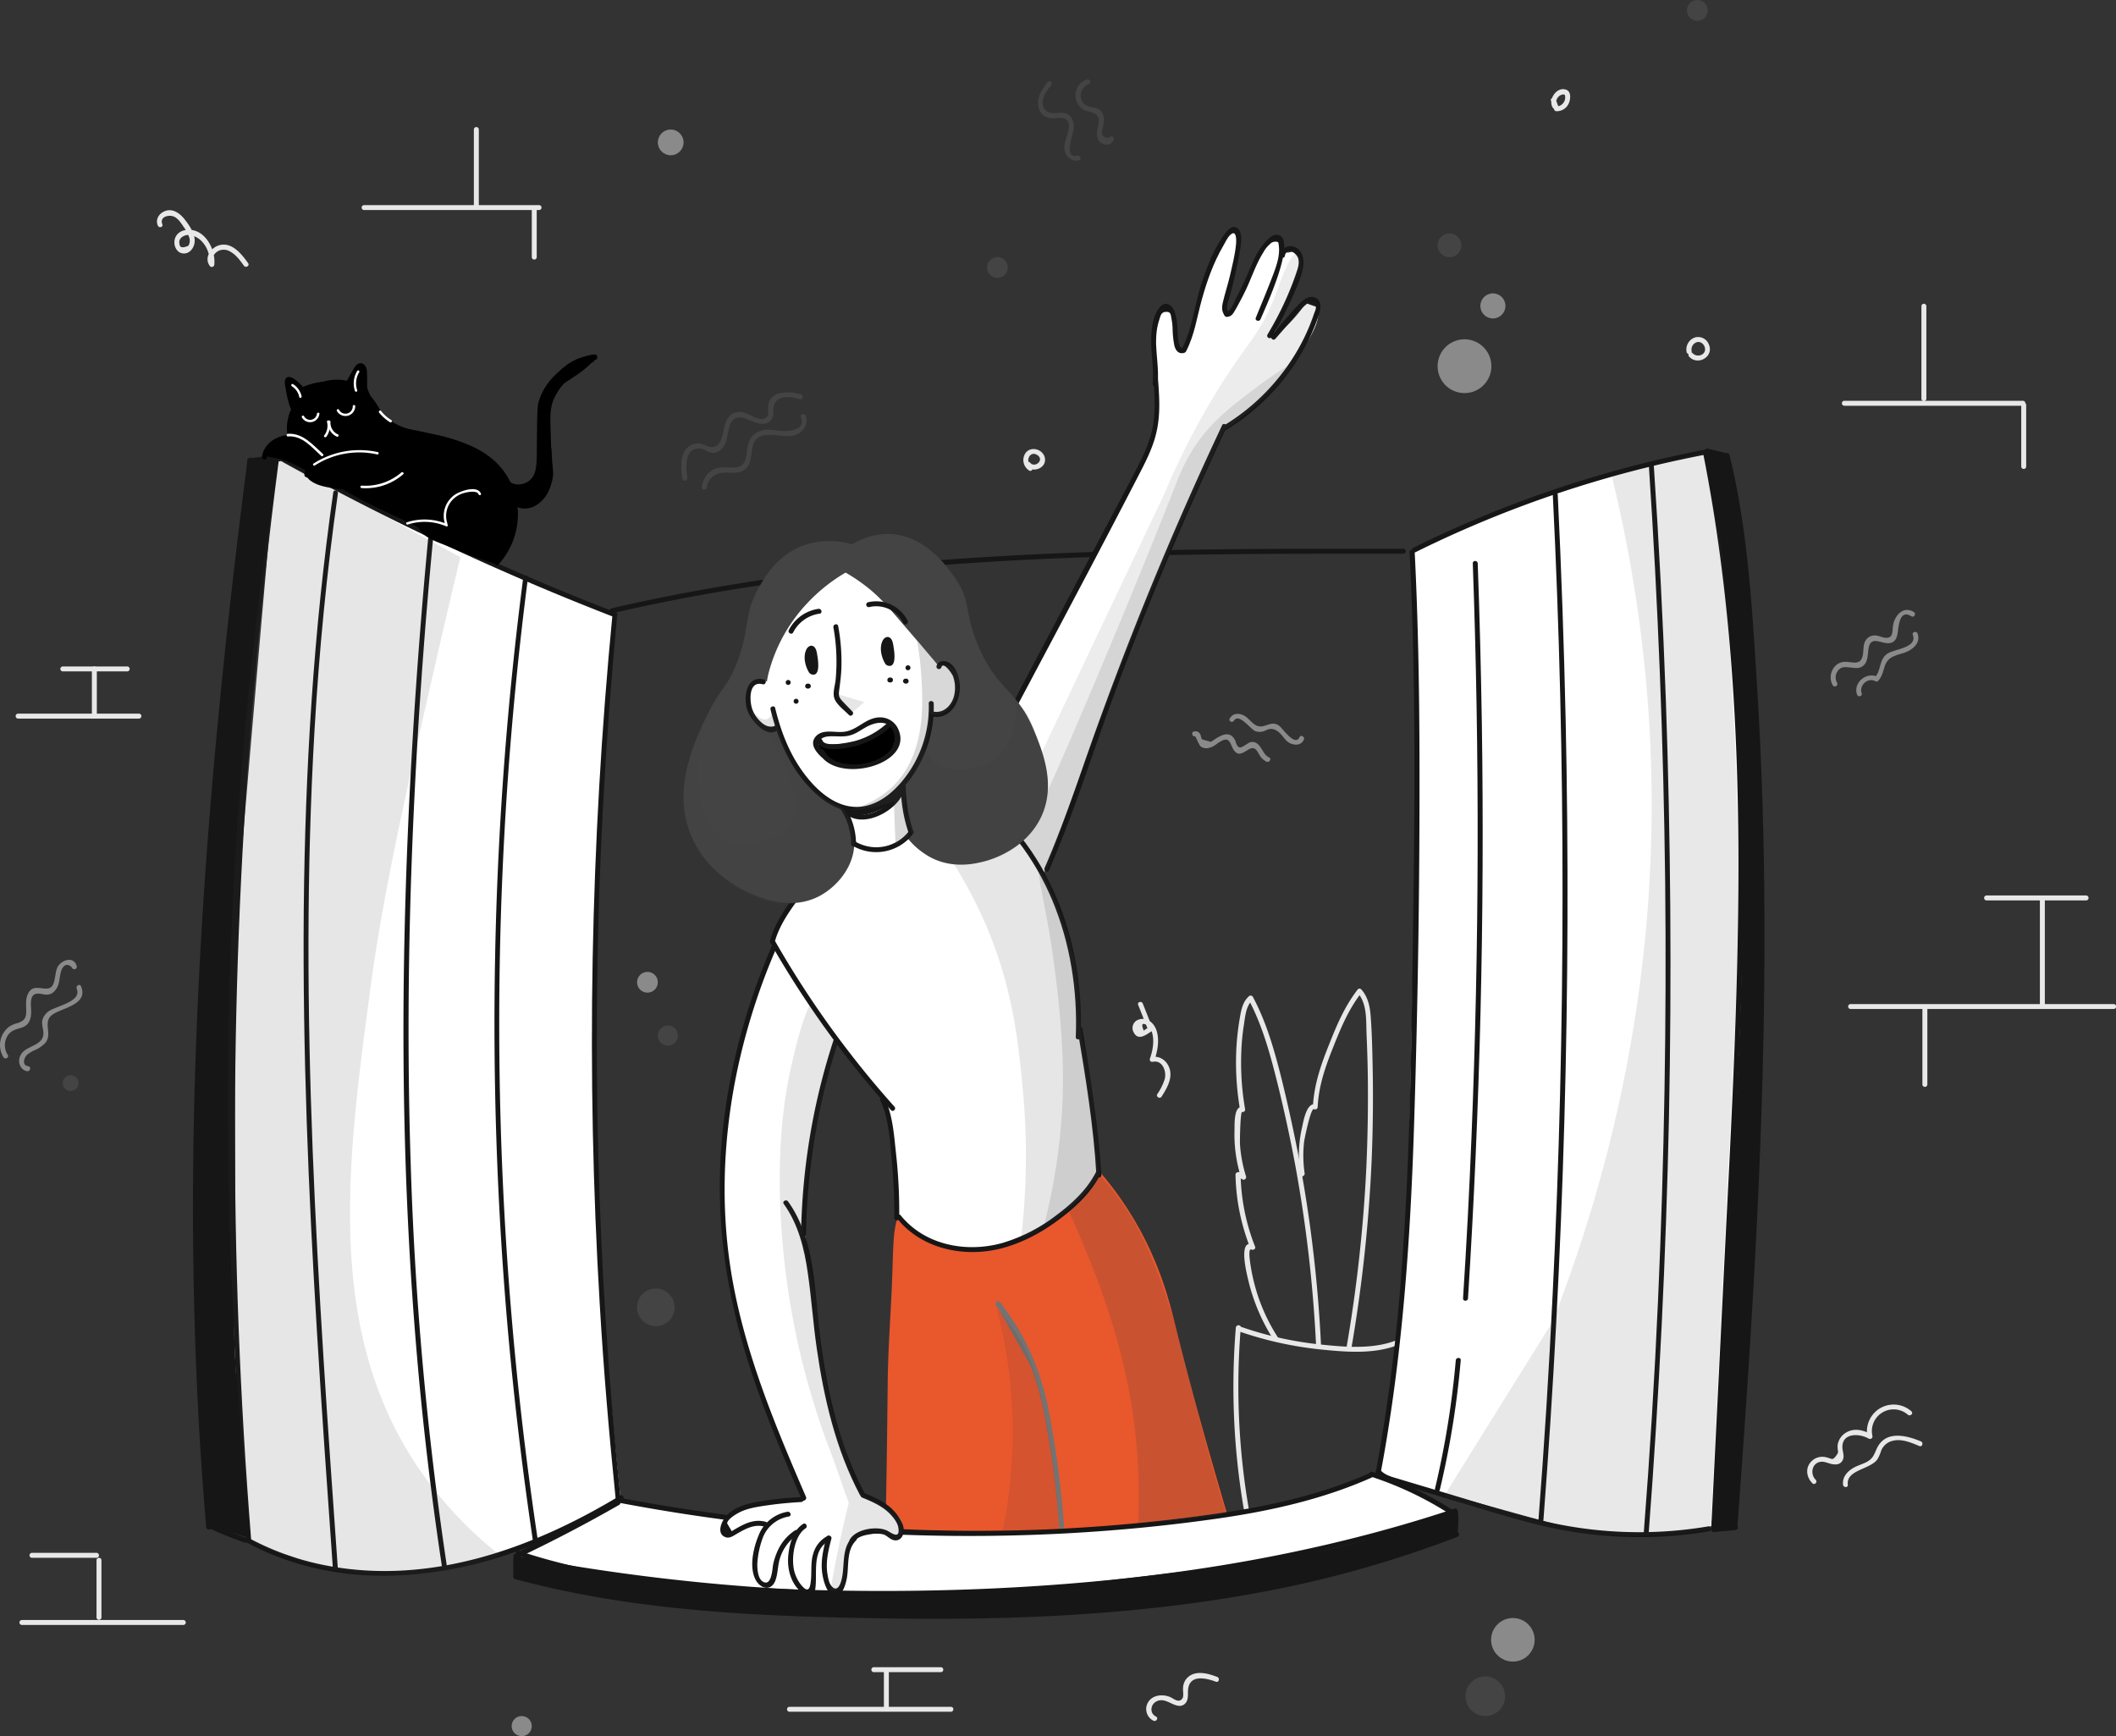
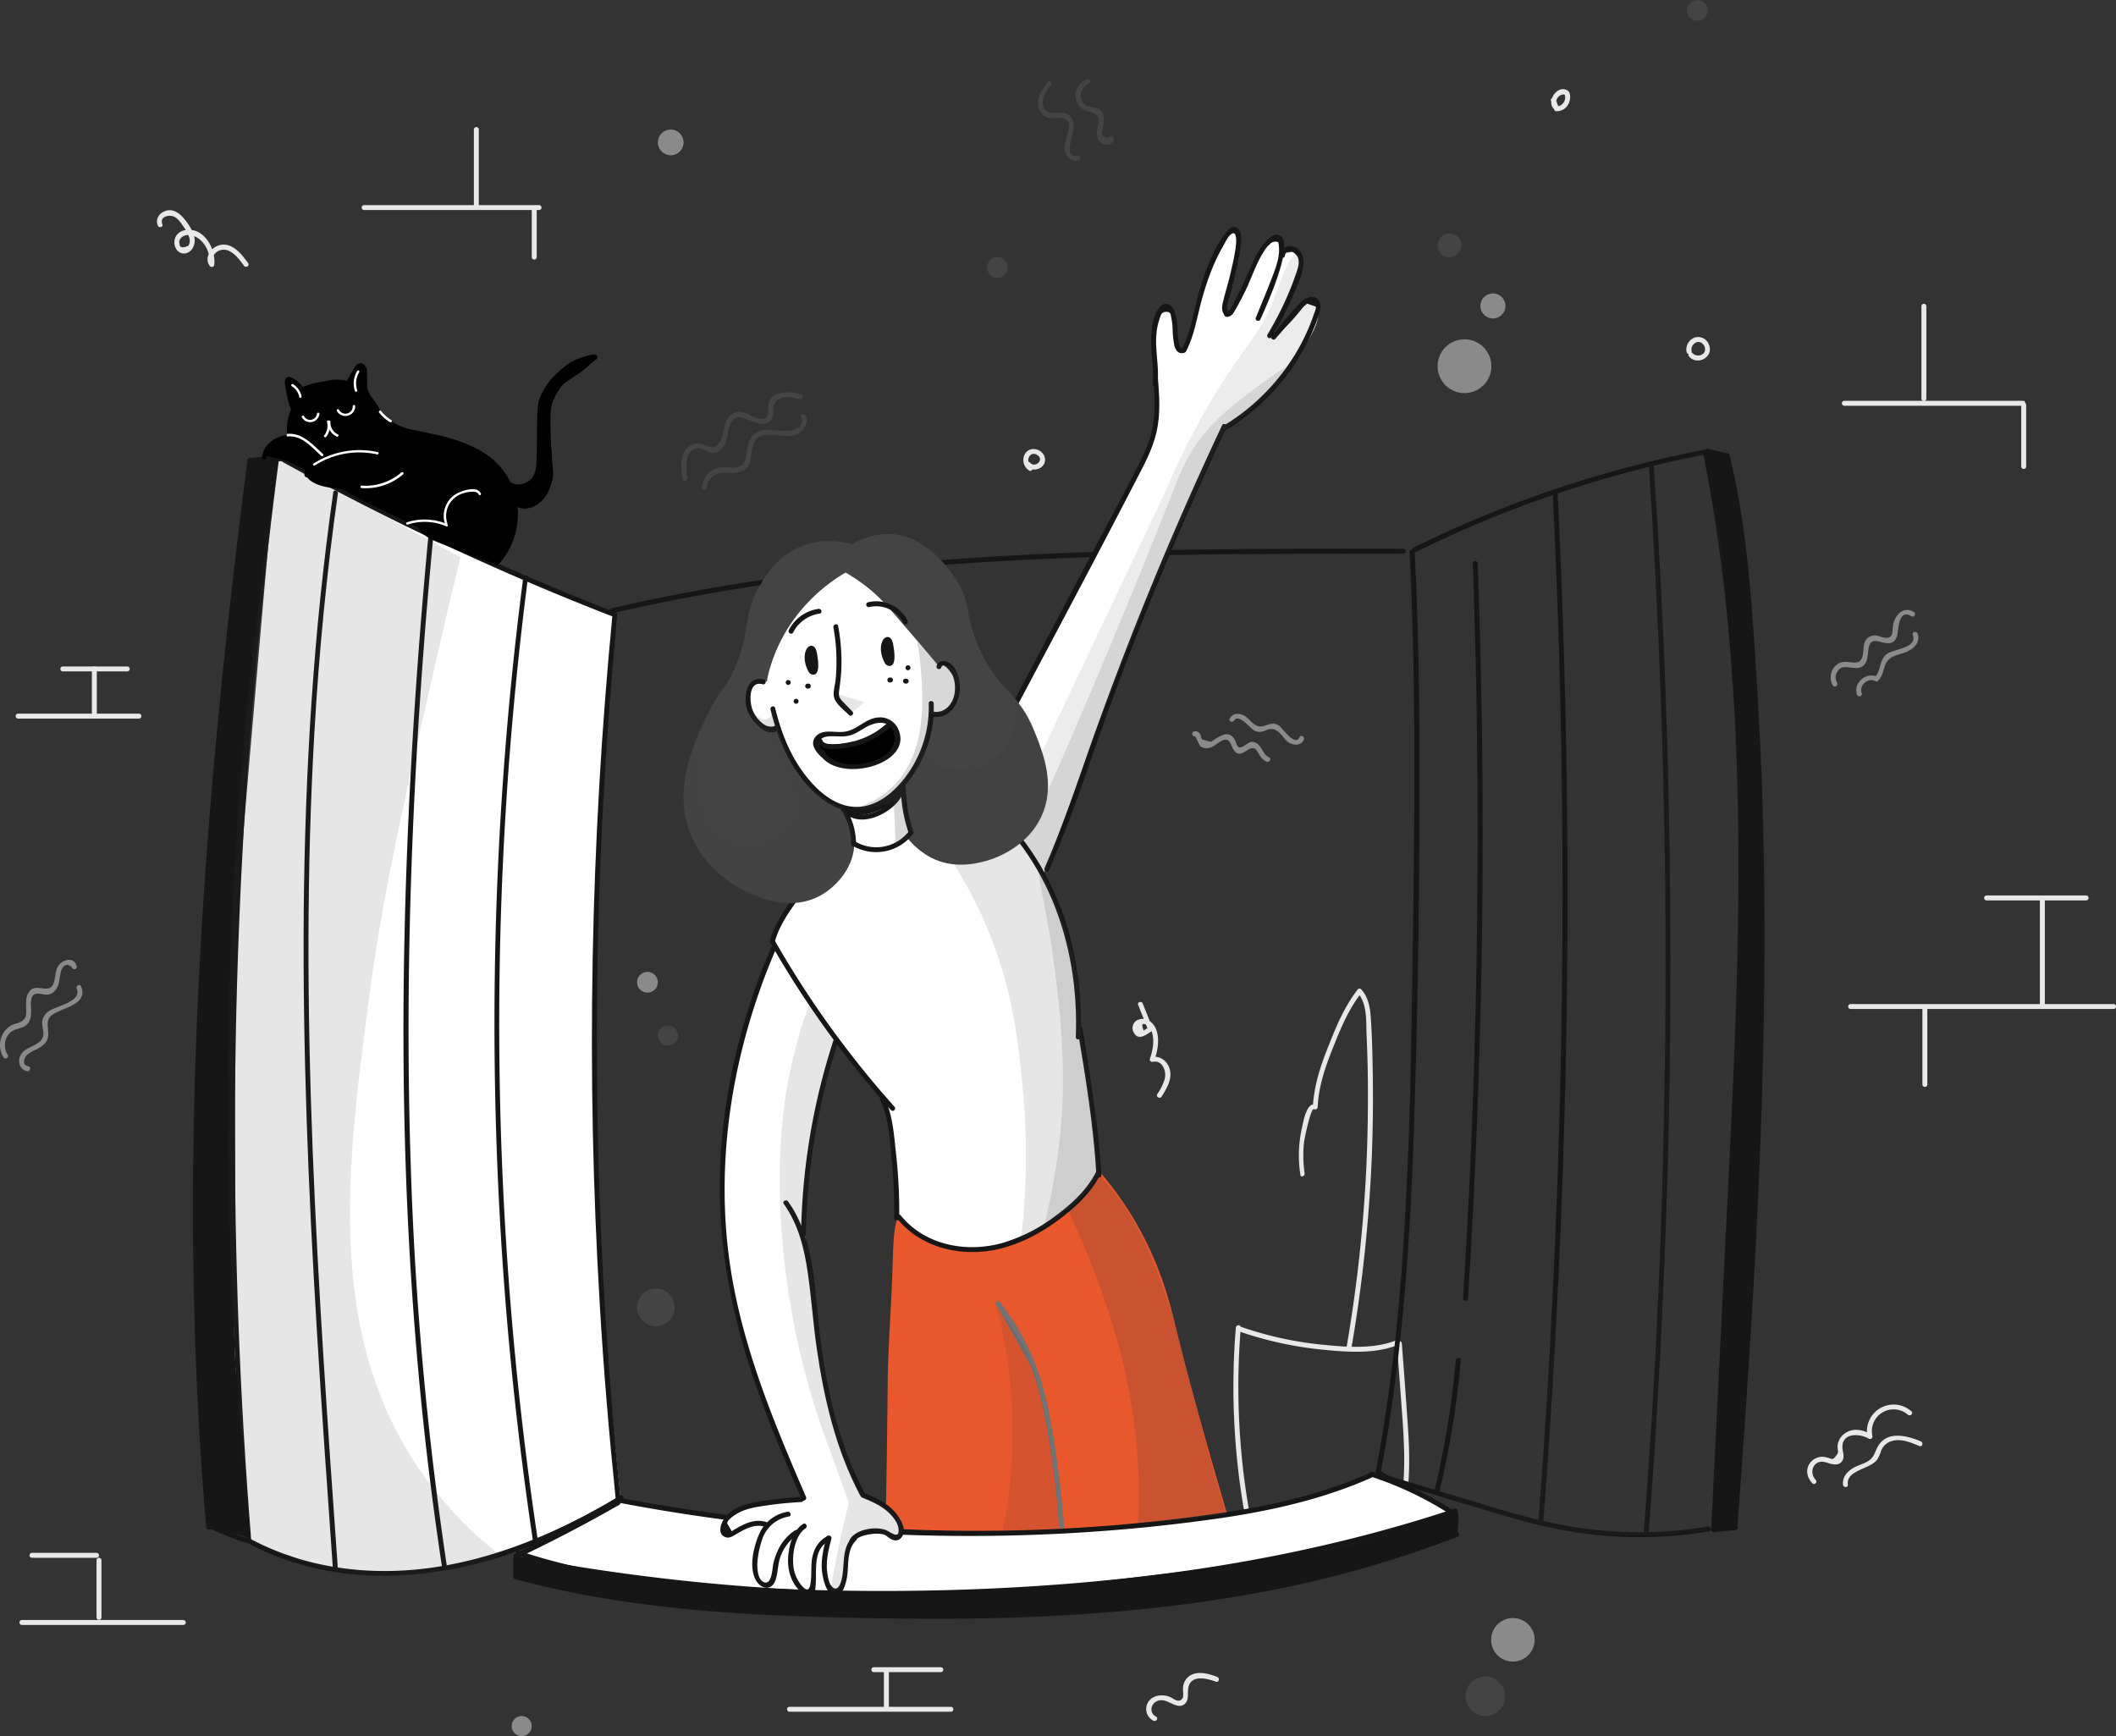
<svg xmlns="http://www.w3.org/2000/svg" id="Layer_1" data-name="Layer 1" viewBox="0 0 1282.42 1052.2">
  <rect x="0" y="0" width="1282.42" height="1052.2" fill="#333333" stroke="none" />
  <defs>
    <style>.cls-1{fill:#8a8a8a;}.cls-2{fill:#444;}.cls-3{fill:#e8e8e8;}.cls-4{fill:#fff;}.cls-5{fill:#161616;}.cls-10,.cls-11,.cls-12,.cls-13,.cls-14,.cls-15,.cls-6,.cls-7{fill:#3f3f3f;isolation:isolate;}.cls-6{opacity:0.12;}.cls-7{opacity:0.13;}.cls-8{fill:#e9572d;}.cls-9{fill:#737373;}.cls-10{opacity:0.19;}.cls-11{opacity:0.11;}.cls-12{opacity:0.1;}.cls-13{opacity:0.14;}.cls-14{opacity:0.2;}.cls-15{opacity:0.16;}</style>
  </defs>
  <g id="background">
    <g id="details">
      <circle class="cls-1" cx="1033.02" cy="281.29" r="16.3" transform="translate(293.97 1112.94) rotate(-71.56)" />
      <circle class="cls-1" cx="904.79" cy="185.4" r="7.6" />
      <circle class="cls-1" cx="406.49" cy="86.3" r="7.8" />
      <circle class="cls-1" cx="916.89" cy="993.8" r="13.2" />
      <circle class="cls-1" cx="316.19" cy="1046.1" r="6.1" />
      <circle class="cls-1" cx="392.39" cy="595.3" r="6.3" />
      <circle class="cls-2" cx="404.79" cy="627.6" r="6.1" />
      <circle class="cls-2" cx="397.49" cy="792.3" r="11.4" />
      <circle class="cls-2" cx="1023.94" cy="208.06" r="7.2" transform="translate(234.37 971.41) rotate(-63.43)" />
      <circle class="cls-2" cx="604.49" cy="162.1" r="6.3" />
-       <circle class="cls-2" cx="42.79" cy="656.4" r="4.8" />
      <circle class="cls-2" cx="900.19" cy="1028" r="12" />
      <circle class="cls-2" cx="1028.69" cy="6.3" r="6.3" />
      <path class="cls-2" d="M562.1,348.9c-1-6.2-1.9-18.6,8-17.6,3.6.4,5.6,3.6,9.6,2.2,7.5-2.6,5.8-12.3,8.9-17.9,5.1-9,15,4.1,22.6-.2,2.5-1.4,3.1-4,3-6.7-.2-10.1,8.7-9.4,16-7.4a1.5,1.5,0,0,0,.8-2.9c-7.4-2-19.7-2.7-20,8-.1,2.6,1.3,5.2-2.5,6.8-1.2.5-3.2-.1-4.3-.4-2.6-.8-4.9-2.6-7.6-3.3-3.5-1-6.9-.3-9.3,2.5-3,3.6-2.9,8.5-4.3,12.7-1.5,4.5-4.4,7.1-9.3,4.9-2-.9-3.8-1.7-6.1-1.4-10.3,1.4-9.8,13.9-8.5,21.5.4,1.9,3.3,1.1,3-.8Z" transform="translate(-145.51 -59.4)" />
      <path class="cls-2" d="M573.9,354.7c.8-6.2,5.8-8.9,11.6-8.9,3.1,0,6.2.5,9.2-.6,6.8-2.6,5.5-10,7.1-15.8,3-11,16.9-4.2,24.6-6,5.2-1.3,9.6-6.5,7.4-12-.7-1.8-3.6-1-2.9.8,3.4,8.3-8.2,8.8-13.1,8.2-3.6-.4-7.1-1-10.7-.1-5.7,1.5-7.9,5.7-8.7,11.1-.7,5-.6,10.5-7.1,11.3-3.5.4-7-.6-10.5.2-5.6,1.3-9.2,6-9.9,11.6-.3,2.1,2.7,2.1,3,.2Z" transform="translate(-145.51 -59.4)" />
      <path class="cls-2" d="M780.5,109.1c-3.5,4.4-7.2,9.8-5.5,15.7,1.4,4.8,5.2,6.6,9.8,6.3,2.7-.2,5.5-.9,7.7,1.5,1.7,1.8.6,5.6.1,7.6-.8,3.1-2.3,6.1-2,9.4.5,4.5,4.1,8,8.7,7,1.9-.4,1.1-3.3-.8-2.9-8.7,2-2.7-12.5-2.3-16,.3-2.9-.2-6.1-2.4-8.2s-4.9-1.9-7.7-1.6c-4.4.5-8.5-.9-8.7-6.2-.1-4,2.7-7.6,5.1-10.6,1.4-1.3-.8-3.5-2-2Z" transform="translate(-145.51 -59.4)" />
      <path class="cls-2" d="M804.1,107.6a10.18,10.18,0,0,0-2.5,17.9c2.4,1.8,5.2,1.4,7.6,2.9,4.5,2.7.9,8,1.1,12.2.1,2.1.6,4,2.4,5.3,2.7,2.1,6.7,1.4,7.8-2,.6-1.8-2.3-2.6-2.9-.8-3.8-.5-5.1-2.2-4-5.1l.6-3a15.26,15.26,0,0,0,.3-3,7.83,7.83,0,0,0-2.2-5.8c-2.4-2.2-6.1-1.3-8.7-3.1-5.3-3.7-3.4-10.7,2-13,1.8-.7.2-3.2-1.5-2.5Z" transform="translate(-145.51 -59.4)" />
      <path class="cls-1" d="M150.2,698.7a10.78,10.78,0,0,1,0-11.7c2.3-3.6,5.5-3.7,9.2-5.1,5.1-2.1,5.2-7.4,4.9-12.2a15.21,15.21,0,0,1,.3-5.2c1.3-4,4.7-2.9,7.8-2.4a6.75,6.75,0,0,0,5-1,10.28,10.28,0,0,0,3.7-5.8c.5-1.8.6-3.7,1-5.5a10.92,10.92,0,0,1,1.2-3.6c1.6-2.5,3.5-2.7,5.8-.5a1.5,1.5,0,0,0,2.9-.8c-1.8-6.5-9.8-3.6-11.8,1-.9,2.1-1,4.4-1.5,6.6a13.56,13.56,0,0,1-1.2,3.9c-1.5,2.7-4.3,2.2-6.9,1.9-3.1-.3-5.5-.6-7.5,2.3-2.3,3.3-1.7,7.2-1.7,11,.1,4.6-.9,6.4-5.4,7.9a15.15,15.15,0,0,0-4.9,2.1,13.93,13.93,0,0,0-3.5,18.5c1,1.7,3.6.2,2.6-1.4Z" transform="translate(-145.51 -59.4)" />
      <path class="cls-1" d="M162.7,705.6c-4.2-.6-2.6-5.2-.7-7a21.41,21.41,0,0,1,5.1-3,18.35,18.35,0,0,0,6-4.3c4.3-5.4-1.9-12.6,4.1-16.9s22.1-6.1,17.4-17.3c-.7-1.8-3.3-.2-2.6,1.5,3.4,8.1-13.1,10.5-17.3,13.9a10.06,10.06,0,0,0-3.4,4.7c-1.2,4.2,2.3,8.5-.8,12.5-3.6,4.4-11.3,4.4-13.1,10.6-1.1,3.5.8,7.7,4.6,8.3,1.8.2,2.6-2.7.7-3Z" transform="translate(-145.51 -59.4)" />
      <path class="cls-1" d="M1258.9,473.2a6.56,6.56,0,0,1,.3-7c2.2-3.2,4.8-2.5,8.2-2.2,2.3.2,4.4.7,6.6-.6,3.9-2.4,3.3-7.4,4-11.2,1.6-8.9,9.3-.8,14.5-3.6,1.9-1,2.6-2.9,3-4.9.7-3.9.9-15.5,8.4-10.8,1.6,1,3.2-1.6,1.5-2.6-6.7-4.1-12.1,2.7-12.7,9-.4,3.6,0,7.1-4.8,6.6-1.7-.2-3.4-1.1-5.1-1.3a6.42,6.42,0,0,0-6.6,2.9c-1.7,2.8-1.1,6.3-1.8,9.3-1.5,6.8-7.3,3-12,3.8-6.3,1.1-9.2,8.7-6.2,14a1.52,1.52,0,0,0,2.7-1.4Z" transform="translate(-145.51 -59.4)" />
      <path class="cls-1" d="M1273.8,479.5c-1.7-4.6,3.6-9.7,8.2-7.3a1.49,1.49,0,0,0,1.8-.2c2.3-2.5,2.9-5.4,3.9-8.6,1.8-5.8,6.1-6.6,11.3-8.2s10.8-5.8,8.7-11.8c-.7-1.8-3.6-1-2.9.8,2.9,7.9-11.3,8.5-15.5,11.4-5.1,3.6-3.6,10.1-7.5,14.3a11,11,0,0,1,1.8-.2c-6.7-3.5-15.2,3.4-12.6,10.7.6,1.7,3.5,1,2.8-.9Z" transform="translate(-145.51 -59.4)" />
      <path class="cls-1" d="M869.9,505.7c.2,0,2.4,5.4,3.3,6.1a5.82,5.82,0,0,0,4.8.9c3-.5,4.9-2.7,7.5-4.1,5.6-3.2,5.6,2.3,7.8,5.4,2.5,3.7,5.2,1.9,8.1.1,1.9-1.2,3.7-2,5.4-.3a20.71,20.71,0,0,1,2.2,3.5,9.76,9.76,0,0,0,4.1,3.7c1.7.8,3.3-1.8,1.5-2.6-4.1-1.8-4.6-8.6-9.5-9.3-2.3-.3-3.3,1-5.1,2-2.2,1.3-3.5,2.2-4.9-.3-.6-1-.7-2.4-1.4-3.4-3.2-5.3-8.2-2.4-12.2.2a16.44,16.44,0,0,1-2.2,1.4l-5.2-1.5c-.7-.7-.7-2.4-1.3-3.3a3.15,3.15,0,0,0-3.6-1.5c-2,.4-1.2,3.3.7,3Z" transform="translate(-145.51 -59.4)" />
      <path class="cls-1" d="M893.4,496.1c3-4.7,9.9,5.1,12.7,6.3a7.44,7.44,0,0,0,5.1.2,14.46,14.46,0,0,0,2.2-.9c2.7-1.1,5-.4,7.2,1.5,3.2,2.7,4.1,6.3,8.7,7.3,2.7.6,5.2-.2,6.4-2.8.8-1.7-1.8-3.3-2.6-1.5-2.8,6-10.5-5.8-12.5-7.1-3.7-2.4-6-.4-9.7.4-5.9,1.2-7.8-5.4-12.7-7-2.9-1-5.7-.5-7.3,2.2-1.2,1.6,1.4,3.1,2.5,1.4Z" transform="translate(-145.51 -59.4)" />
    </g>
    <g id="background_grey" data-name="background grey">
      <path class="cls-3" d="M1267.1,670.9h159.4a1.5,1.5,0,0,0,0-3H1267.1a1.5,1.5,0,0,0,0,3Z" transform="translate(-145.51 -59.4)" />
      <path class="cls-3" d="M1310.6,670.2v46.4a1.5,1.5,0,0,0,3,0V670.2a1.5,1.5,0,0,0-3,0Z" transform="translate(-145.51 -59.4)" />
      <path class="cls-3" d="M1384.8,668.7V603.9a1.5,1.5,0,0,0-3,0v64.8a1.5,1.5,0,0,0,3,0Z" transform="translate(-145.51 -59.4)" />
      <path class="cls-3" d="M1349.5,605.1h60.3a1.5,1.5,0,0,0,0-3h-60.3a1.5,1.5,0,0,0,0,3Z" transform="translate(-145.51 -59.4)" />
      <path class="cls-3" d="M1310,245v56a1.5,1.5,0,0,0,3,0V245a1.5,1.5,0,0,0-3,0Z" transform="translate(-145.51 -59.4)" />
      <path class="cls-3" d="M1263.3,305.3h108.2a1.5,1.5,0,0,0,0-3H1263.3a1.5,1.5,0,1,0,0,3Z" transform="translate(-145.51 -59.4)" />
      <path class="cls-3" d="M1370.5,304.9v37.2a1.5,1.5,0,0,0,3,0V304.9a1.5,1.5,0,0,0-3,0Z" transform="translate(-145.51 -59.4)" />
      <path class="cls-3" d="M366.2,186.7h106a1.5,1.5,0,0,0,0-3h-106a1.5,1.5,0,0,0,0,3Z" transform="translate(-145.51 -59.4)" />
      <path class="cls-3" d="M467.8,186.4v28.8a1.5,1.5,0,0,0,3,0V186.4a1.5,1.5,0,1,0-3,0Z" transform="translate(-145.51 -59.4)" />
      <path class="cls-3" d="M435.7,184V137.9a1.5,1.5,0,0,0-3,0V184a1.5,1.5,0,0,0,3,0Z" transform="translate(-145.51 -59.4)" />
      <path class="cls-3" d="M156.5,494.9h73.2a1.5,1.5,0,0,0,0-3H156.5a1.5,1.5,0,0,0,0,3Z" transform="translate(-145.51 -59.4)" />
      <path class="cls-3" d="M201.2,464.8v27a1.5,1.5,0,0,0,3,0v-27a1.5,1.5,0,0,0-3,0Z" transform="translate(-145.51 -59.4)" />
      <path class="cls-3" d="M183.6,466.3h39a1.5,1.5,0,0,0,0-3h-39a1.5,1.5,0,1,0,0,3Z" transform="translate(-145.51 -59.4)" />
      <path class="cls-3" d="M624,1096.8h97.8a1.5,1.5,0,0,0,0-3H624a1.5,1.5,0,0,0,0,3Z" transform="translate(-145.51 -59.4)" />
      <path class="cls-3" d="M684.2,1093.8v-21.1a1.5,1.5,0,0,0-3,0v21.1a1.5,1.5,0,0,0,3,0Z" transform="translate(-145.51 -59.4)" />
      <path class="cls-3" d="M675.1,1072.8h40.6a1.5,1.5,0,0,0,0-3H675.1a1.5,1.5,0,0,0,0,3Z" transform="translate(-145.51 -59.4)" />
      <path class="cls-3" d="M158.8,1044.2h97.8a1.5,1.5,0,0,0,0-3H158.8a1.5,1.5,0,0,0,0,3Z" transform="translate(-145.51 -59.4)" />
      <path class="cls-3" d="M204,1005v34.6a1.5,1.5,0,0,0,3,0V1005a1.5,1.5,0,0,0-3,0Z" transform="translate(-145.51 -59.4)" />
      <path class="cls-3" d="M204,1000.5H164.9a1.5,1.5,0,0,0,0,3H204a1.5,1.5,0,0,0,0-3Z" transform="translate(-145.51 -59.4)" />
      <path class="cls-3" d="M1245.9,956.2c-3.3-3.3-2.5-9.7,2.6-10.8,2.7-.6,5.3,1.1,7.9,1.4,2,.3,4.1.1,5.4-1.7,2-2.6.4-5.6.3-8.5-.2-9.1,10.6-8.5,16-5.3a1.52,1.52,0,0,0,2.2-1.7,13.16,13.16,0,0,1,21.5-12.8c1.5,1.2,3.6-.9,2.1-2.1a16.19,16.19,0,0,0-26.5,15.8c.7-.6,1.5-1.1,2.2-1.7-4.6-2.8-10.5-4.2-15.4-1.1a10.33,10.33,0,0,0-4.2,4.8,8.76,8.76,0,0,0-.8,4.2c.1,2.7,1,2.5-1,5.1-2.2,2.9-2.4,1.6-5.5.9a9.3,9.3,0,0,0-9.7,2.7c-3.5,3.9-2.6,9.4.9,12.9,1.3,1.4,3.4-.7,2-2.1Z" transform="translate(-145.51 -59.4)" />
      <path class="cls-3" d="M1265.4,959.2c-1.1-9.1,13.8-9.2,18-15.5a25.35,25.35,0,0,0,2.2-5.1,9.9,9.9,0,0,1,7-6c5.5-1.4,11.2,1.1,16.2,3.2,1.8.7,2.6-2.2.8-2.9-9.2-3.8-21.6-6.7-26.7,4.5-1.8,4-2.4,6.2-6.6,8.3-2.5,1.2-5.1,1.9-7.5,3.3-3.8,2.2-6.8,5.6-6.3,10.2.2,1.9,3.2,1.9,2.9,0Z" transform="translate(-145.51 -59.4)" />
      <path class="cls-3" d="M835.3,668.4c2,5,4,10.1,6,15.1.2-.6.5-1.1.7-1.7-1.1.7-2.2,1.4-3.3,2.2-1.7-4-1-5,2.2-3.2,1.9,1.2,2.8,3.8,3.2,5.9.9,4.8-.1,9.8-1.7,14.4a1.46,1.46,0,0,0,1.8,1.8c6-1.2,8.4,6,7.2,10.5a35.09,35.09,0,0,1-4.5,9.1c-1,1.6,1.6,3.1,2.6,1.5,3.2-5,6.9-11.2,4.7-17.4-1.7-4.6-5.9-7.5-10.8-6.6l1.8,1.8c2-5.8,3.3-13.1.8-19-1.7-3.9-5.6-6.9-10-5.6a5.36,5.36,0,0,0-3.5,7.7c2.7,5.5,7.4,1.8,10.9-.5a1.62,1.62,0,0,0,.7-1.7c-2-5-4-10.1-6-15.1-.6-1.7-3.5-1-2.8.8Z" transform="translate(-145.51 -59.4)" />
      <path class="cls-3" d="M243.9,195.3c-1.9-4.8,4.5-6.1,7.5-4.4,2.3,1.3,3.8,3.6,5.2,5.7a25,25,0,0,1,3.4,6.2,6,6,0,0,1-.3,5.5c-3.5,1.6-5.3,1.2-5.4-1.1-.9-3.3,2.6-5.5,5.6-5.4a12.25,12.25,0,0,1,8.1,4.1,17.28,17.28,0,0,1,4.4,13.9c.9-.3,1.9-.5,2.8-.8-2-2.9-.1-6,2.6-7.5a7.46,7.46,0,0,1,7.1.3c3.6,1.9,6.1,5.4,8.4,8.6,1.1,1.6,3.7.1,2.6-1.5-3.8-5.3-9.5-12.7-17-11-5.5,1.2-9.9,7.6-6.3,12.6a1.52,1.52,0,0,0,2.8-.8c.9-9.5-6.1-22.5-17.3-20.9-4,.6-6.9,3.4-6.9,7.5,0,3.2,2,6.5,5.4,6.7,4,.3,6.7-3.6,6.9-7.2.3-5-3.6-10.4-6.6-14.1-2.8-3.3-6.9-6.1-11.3-4.4-3.6,1.3-6,4.9-4.5,8.6.6,2,3.5,1.2,2.8-.6Z" transform="translate(-145.51 -59.4)" />
      <path class="cls-3" d="M770.7,342c-4.2-2.5-1.2-9.9,3.5-6.8,4.5,3-1.5,8.1-4.4,4.6-1.2-1.5-3.3.6-2.1,2.1,2.3,2.8,6.7,2.6,9.3.3,3-2.7,2.2-7.1-.9-9.3s-7.6-1.8-9.5,1.8a7.5,7.5,0,0,0,2.7,9.9c1.5.9,3-1.6,1.4-2.6Z" transform="translate(-145.51 -59.4)" />
      <path class="cls-3" d="M1089.3,123.3c-2.2-3.1,1.6-7.8,5.1-6.4-.3-.2-.6-.5-.9-.7,1.9,3.3-.9,7.8-4.6,7.6a17.1,17.1,0,0,1,1.4,1.1c-.6-1.7-1.3-3.5-1.9-5.2s-3.6-1-2.9.8,1.3,3.5,1.9,5.2a1.39,1.39,0,0,0,1.4,1.1,7.89,7.89,0,0,0,7.4-4.6c1.1-2.2,1.7-6.8-1-8.2-5.9-2.9-12,5.9-8.5,10.8,1.1,1.6,3.7.1,2.6-1.5Z" transform="translate(-145.51 -59.4)" />
      <path class="cls-3" d="M1170.7,272a4.66,4.66,0,0,1,3.5-5.3c2.1-.4,4,1.3,4.5,3.2,1.3,4.5-4.6,6.6-7.4,3.5-1.3-1.4-3.4.7-2.1,2.1,5.2,5.8,15.2.1,12-7.3a7,7,0,0,0-8.4-4.3,7.72,7.72,0,0,0-5.1,8.9,1.55,1.55,0,0,0,3-.8Z" transform="translate(-145.51 -59.4)" />
      <path class="cls-3" d="M846.1,1099.7c-3.8-1.8-3.5-7,0-9s6.6-.2,9.7,1.2c2.6,1.2,5.6,2.3,7.9,0,2.1-2,1.7-5.1,1.8-7.7.4-10.1,10.2-8.1,16.9-5.6,1.8.7,2.6-2.2.8-2.9-5.9-2.3-14.1-4.5-18.8,1.3a9.39,9.39,0,0,0-1.9,5.8c-.1,1.4.5,4.5-.3,5.8-2.2,3.3-5.2.3-7.5-.7-4.4-1.9-10.7-1.4-13.4,3.2a7.89,7.89,0,0,0,3.2,11.1c1.8.9,3.3-1.7,1.6-2.5Z" transform="translate(-145.51 -59.4)" />
    </g>
    <g id="flower">
      <path class="cls-3" d="M894.5,864a439,439,0,0,0,4.8,109.8c.3,1.9,3.2,1.1,2.9-.8a437.3,437.3,0,0,1-4.7-109c.2-1.9-2.8-1.9-3,0Z" transform="translate(-145.51 -59.4)" />
      <path class="cls-3" d="M896.5,866.3a220.36,220.36,0,0,0,48.1,10.8c15.4,1.6,33.1,3.3,47.9-2.5,1.8-.7,1-3.6-.8-2.9-14.4,5.7-31.9,4-47.1,2.4a213.26,213.26,0,0,1-47.3-10.7c-1.9-.7-2.6,2.2-.8,2.9Z" transform="translate(-145.51 -59.4)" />
-       <path class="cls-3" d="M920.3,870.4a112.55,112.55,0,0,1-12.5-25.9,124,124,0,0,1-3.5-13.3c-.5-2.7-1-5.4-1.3-8.1,0-.3-1.1-7.4,1-6.4,1,.5,2.7-.4,2.2-1.7a124.53,124.53,0,0,1-8.8-43.5l-1.5,1.5c.8.3,1.5.6,2.3.9,1,1.2,2.9-.1,2.5-1.5a82.46,82.46,0,0,1-3.7-19.8c-.1-1.6.2-19.6,1.3-19.3a1.49,1.49,0,0,0,1.8-1.8,163.55,163.55,0,0,1-2.3-34.2,136.13,136.13,0,0,1,1.6-16.9c.8-5.1,1.2-11.3,5.2-15l-2.4-.3c8.4,15.8,13.1,33.1,17.4,50.3q6.3,25.35,11.1,51.2a824.76,824.76,0,0,1,12.4,107.5c.1,1.9,3.1,1.9,3,0a821.87,821.87,0,0,0-12.5-108.3q-5-26.7-11.5-53.1c-4.3-16.9-9-33.7-17.3-49.2a1.57,1.57,0,0,0-2.4-.3c-3.4,3.1-4.4,7.2-5.2,11.5a165.74,165.74,0,0,0-2.3,18.6,169.19,169.19,0,0,0,2.2,38.9l1.8-1.8c-5.8-1.6-5.1,10.9-5.2,13.7a86.57,86.57,0,0,0,4,29c.8-.5,1.7-1,2.5-1.5a4.44,4.44,0,0,0-4.4-1.8,1.54,1.54,0,0,0-1.5,1.5,127.2,127.2,0,0,0,8.9,44.3c.7-.6,1.5-1.1,2.2-1.7-10-4.8-4.2,17.8-3.4,21.2a116.33,116.33,0,0,0,15.6,36.6c1.2,1.8,3.8.3,2.7-1.3Z" transform="translate(-145.51 -59.4)" />
      <path class="cls-3" d="M936.2,770.5a73.38,73.38,0,0,1-.3-19.3c.2-1.6,4-20.4,5.9-19.6a1.57,1.57,0,0,0,2.3-1.3c.6-12.8,4.6-24.2,9.3-36s9.3-23,17.1-33.1h-2.1c5.7,6.5,5,16.4,5.3,24.5.4,9.1.7,18.2.8,27.3q.3,26.85-.9,53.7a889.36,889.36,0,0,1-12,109.2c-.3,1.9,2.6,2.7,2.9.8a905.42,905.42,0,0,0,12.3-113.9q1.2-28.8.6-57.6c-.2-9.6-.4-19.2-1.1-28.8-.4-6.3-1.4-12.5-5.8-17.4a1.45,1.45,0,0,0-2.1,0c-7.7,10-12.5,21-17.1,32.7-5.1,12.6-9.4,24.8-10.1,38.6.8-.4,1.5-.9,2.3-1.3-6.1-2.7-8.1,10.3-8.9,13.8a75.42,75.42,0,0,0-1,28.4c-.1,2,2.8,1.2,2.6-.7Z" transform="translate(-145.51 -59.4)" />
-       <path class="cls-3" d="M900.7,976.3a150.17,150.17,0,0,0,96.2-1.4c1.8-.6,1-3.5-.8-2.9a148,148,0,0,1-94.6,1.4c-1.9-.6-2.7,2.3-.8,2.9Z" transform="translate(-145.51 -59.4)" />
      <path class="cls-3" d="M992.1,873.6c1.2,16.2,2.5,32.4,3.6,48.6,1.1,16.5,1.5,33.2-1.2,49.6-.3,1.9,2.6,2.7,2.9.8,2.7-16.1,2.5-32.3,1.4-48.5-1.1-16.8-2.4-33.7-3.7-50.5-.1-1.9-3.1-1.9-3,0Z" transform="translate(-145.51 -59.4)" />
    </g>
  </g>
  <g id="window">
    <path class="cls-4" d="M458.4,1002c20.4-10.9,40.9-21.8,61.3-32.7,9.6,1.6,22.8,3.7,38.6,5.9,31.6,4.4,82.5,11.5,146.9,13.4s112.7-2.2,131.1-4c44.3-4.2,71.1-9.9,93-15.8a491.27,491.27,0,0,0,48-15.8,220.62,220.62,0,0,1,31.7,13.4,204.67,204.67,0,0,1,17.8,10.4c-18.8,5.4-44.1,12.3-74.2,19.3-63.4,14.8-112,21.8-122.2,23.3-58.3,8.3-141.4,20-245.9,7.9A814.17,814.17,0,0,1,458.4,1002Z" transform="translate(-145.51 -59.4)" />
    <path class="cls-5" d="M457.3,1002.1c.5,4.2,1.1,8.3,1.6,12.5,7.5,2.1,18.5,5.1,32.1,8.1,26,5.8,52.4,9.8,86.9,12.5,127.4,10,229.2,1.1,229.2,1.1,50.9-4.5,100.3-9.1,164.1-27.7,24-7,43.6-14.1,57.6-19.6l-3.3-14.1c-3.9,1.6-9.7,3.9-16.8,6.5-48.2,17.6-87.9,23.4-123.3,27.7-77.8,9.6-116.7,14.3-173.8,15.2A1250.07,1250.07,0,0,1,457.3,1002.1Z" transform="translate(-145.51 -59.4)" />
    <path class="cls-5" d="M456.6,1004v9.6a1.5,1.5,0,0,0,3,0V1004a1.5,1.5,0,0,0-3,0Z" transform="translate(-145.51 -59.4)" />
    <path class="cls-5" d="M457.7,1016.4c74.7,20.2,152.7,22.8,229.6,23.9,73.9,1,148.3-2.2,221.1-15.7a673.09,673.09,0,0,0,120.4-33.8c1.8-.7,1-3.6-.8-2.9-68.8,26.7-141.9,40.3-215.4,46-74.1,5.7-148.9,4.4-223-.1-44.3-2.8-88.2-8.6-131.1-20.2a1.46,1.46,0,1,0-.8,2.8Z" transform="translate(-145.51 -59.4)" />
    <path class="cls-5" d="M1028.8,988.7a54,54,0,0,0,.4-12.7c-.2-1.9-3.2-1.9-3,0a52.52,52.52,0,0,1-.3,11.9c-.3,1.8,2.6,2.7,2.9.8Z" transform="translate(-145.51 -59.4)" />
    <path class="cls-5" d="M459,1003.7c21-10,41.6-20.7,61.8-32.3a1.5,1.5,0,0,0-1.5-2.6q-30.3,17.25-61.8,32.3c-1.8.8-.3,3.4,1.5,2.6Z" transform="translate(-145.51 -59.4)" />
    <path class="cls-5" d="M520,970c119.3,22.7,243.3,26.9,363.6,9.7,32-4.6,63.8-11.7,93.4-24.9,1.8-.8.2-3.4-1.5-2.6-26.6,11.8-55,18.7-83.7,23.2-29.2,4.6-58.7,7.4-88.2,9.3a1136.16,1136.16,0,0,1-179.8-2.9c-34.6-3.3-68.9-8.3-103-14.7-1.9-.3-2.7,2.6-.8,2.9Z" transform="translate(-145.51 -59.4)" />
    <path class="cls-5" d="M976.4,954.3a207,207,0,0,1,50.1,24.2c1.6,1.1,3.1-1.5,1.5-2.6a212.62,212.62,0,0,0-50.8-24.5c-1.9-.6-2.7,2.3-.8,2.9Z" transform="translate(-145.51 -59.4)" />
    <path class="cls-5" d="M459.2,1002.1c35.3,11.9,72.1,17.5,109.1,20.5,37.5,3,75.3,3.9,112.9,3.9,74.7,0,149.6-5.1,223.2-18.5a890.27,890.27,0,0,0,123.5-31.4c1.8-.6,1-3.5-.8-2.9-70.9,23.6-144.6,37.4-219,44.2-74,6.8-148.8,7.2-223,2.8-42.4-2.6-84.9-7.9-125.3-21.5-1.6-.6-2.4,2.3-.6,2.9Z" transform="translate(-145.51 -59.4)" />
    <path class="cls-5" d="M516.8,431c122.2-28.3,248-34.5,373-35.7,35.4-.4,70.8-.3,106.2-.3a1.5,1.5,0,0,0,0-3c-125.4-.2-251.4-.3-375.9,17-35,4.9-69.7,11.1-104.1,19.1a1.5,1.5,0,0,0,.8,2.9Z" transform="translate(-145.51 -59.4)" />
-     <path class="cls-4" d="M1002.2,392.3c1.3,46.5,2.1,100.4,1.8,160.3-.2,34.8-.5,18.2-3.6,163-1.8,83.4-2.3,114.8-8.2,163-3.8,31.4-8.4,57.2-11.8,74.7,25.8,7.2,50.4,14,72,20,33.4,9.3,42.3,11.8,55.6,13.7a221.86,221.86,0,0,0,74.7-2.7c10.7-87.6,16.6-162.3,20-219.5,12.2-201,.8-293.6-3.6-326.1-6-43.8-13.4-79.8-19.1-104.7-21.4,4.1-38.8,8.5-51,11.8-41.9,11.5-75.1,25-102.9,36.4C1015.8,386.5,1007.5,390,1002.2,392.3Z" transform="translate(-145.51 -59.4)" />
    <path class="cls-4" d="M312.8,335.8c-.8,8.6-1.7,19.2-2.5,28.4-16.6,189.3-24.9,284-27.6,344.9-2.8,65.4-3,160.2,10.9,278.1a21.77,21.77,0,0,0,6.7,8.4c4.7,3.5,9,3.4,17.5,5.8,6.7,1.9,10.2,3.8,13.4,5,9.2,3.6,29.8,7.7,56,6.7,37.6-1.5,66.5-13,87.7-21.7A341.09,341.09,0,0,0,521.7,968c-6.2-55.7-10.8-114.5-13.4-176.2a2540.76,2540.76,0,0,1,10.9-359.1c-4.6-1.8-11.3-4.3-19.2-7.5-13.6-5.5-46.2-18.8-103.6-46.8C373.7,367.4,345.3,353.1,312.8,335.8Z" transform="translate(-145.51 -59.4)" />
    <path class="cls-5" d="M1179.4,333.6c1.2,6.6,2.8,15.7,4.6,26.6,2.5,15.5,8.1,52.2,12.2,100.4,4.2,50.2,5.2,93.4,5.3,127.8.3,69.8-2.3,121-9.1,240.4-2.1,37.2-5.2,91.7-9.1,158.2,4.1-.3,8.1-.5,12.2-.8,2-16.6,4.7-41.3,6.8-71.5,1.6-21.8,2.3-37.7,3-54.8,3.5-78.4,4.1-77.5,5.3-109.5,2.4-63.1,1.9-111.6,1.5-155.2-.3-30.1-1.2-58.6-3-115.6-1.3-38.8-2.6-73.2-11.4-117.9-2.3-11.4-4.5-20.9-6.1-27.4C1187.5,334.1,1183.5,333.9,1179.4,333.6Z" transform="translate(-145.51 -59.4)" />
    <path class="cls-5" d="M297.5,337.6c-.7,3.5-1.8,8.9-2.9,15.5a356.23,356.23,0,0,0-4.3,38.2c-2.2,34-6.6,50.6-13,126.1-1.2,13.8-2.1,25.9-3.9,50.2-3.7,49.6-5.5,74.4-6.8,102.4-1.4,31.3-1.6,53.4-1.9,97.6-.3,38.2-.5,65.8.5,101.9.8,28.8,2.4,67.9,6.3,114.5l24.2,7.2c-.1-4.5-.4-12.6-1-22.7-2.4-44.9-6.3-63.1-7.2-100.5-.3-11.5-.1-19.1,0-30,1.1-78.2-.2-113.9.5-164.7,1.2-82.9,6.8-147.7,11.6-202.9,4.5-52.2,9.6-96.9,14-131.9Z" transform="translate(-145.51 -59.4)" />
    <path class="cls-5" d="M999.8,394c3.7,73.4,3.2,147,2.2,220.4-1.1,71.8-1.6,143.8-7.1,215.5a1111.11,1111.11,0,0,1-15.6,121.8c-.4,1.9,2.5,2.7,2.9.8,13.3-70.5,18.2-142.2,20.4-213.8q3.45-109.65,3.2-219.6c-.1-41.7-.8-83.4-2.9-125.1-.2-1.9-3.2-1.9-3.1,0Z" transform="translate(-145.51 -59.4)" />
    <path class="cls-5" d="M1003.5,394a686.7,686.7,0,0,1,175.2-59c1.9-.4,1.1-3.3-.8-2.9A696.25,696.25,0,0,0,1002,391.4c-1.7.9-.2,3.5,1.5,2.6Z" transform="translate(-145.51 -59.4)" />
    <path class="cls-5" d="M1177.7,334.1c16.5,83.1,21.5,168,21.4,252.6s-5.2,169-9.3,253.5q-3.6,73-7.2,146c-.1,1.9,2.9,1.9,3,0,4.3-86.2,8.8-172.4,12.7-258.7,3.8-84.6,6.2-169.4.5-253.9-3.2-47.1-8.9-94-18.1-140.2a1.54,1.54,0,0,0-3,.7Z" transform="translate(-145.51 -59.4)" />
    <path class="cls-5" d="M979.8,952.3c4.5,5.2,12.5,6.2,18.8,8.1,8.6,2.6,17.3,5.2,25.9,7.8,17.4,5.2,34.7,10.7,52.3,15.1,34.4,8.4,69.7,10.1,104.6,4.1,1.9-.3,1.1-3.2-.8-2.9a251.88,251.88,0,0,1-103-4.1c-16.1-3.9-31.9-8.9-47.7-13.7l-24-7.2-12-3.6c-4.2-1.3-8.9-2.2-11.9-5.7a1.52,1.52,0,0,0-2.2,2.1Z" transform="translate(-145.51 -59.4)" />
    <path class="cls-5" d="M1179.7,334.2c3.7.9,7.4,1.8,11.2,2.7a1.5,1.5,0,0,0,.8-2.9c-3.7-.9-7.4-1.8-11.2-2.7-1.9-.4-2.7,2.5-.8,2.9Z" transform="translate(-145.51 -59.4)" />
    <path class="cls-5" d="M1190.7,335.9c10,40.4,12.7,82.6,15.6,124.1,3,42.4,4.6,84.9,5.3,127.5,1.2,84.5-1.7,169-6.5,253.4-2.7,47.8-6.1,95.6-9.6,143.4-.1,1.9,2.9,1.9,3,0,6.3-85,12-170,14.7-255.2,2.7-85,2.5-170.2-2.9-255.2-2.9-46.2-5.5-93.6-16.6-138.7a1.54,1.54,0,0,0-3,.7Z" transform="translate(-145.51 -59.4)" />
    <path class="cls-5" d="M1184.2,987.9l13.1-1.2c1.9-.2,1.9-3.2,0-3l-13.1,1.2c-1.9.2-1.9,3.2,0,3Z" transform="translate(-145.51 -59.4)" />
    <path class="cls-5" d="M516.7,431.9q-10.05,104-12,208.4Q502.75,745.15,509,850c2.3,39.2,5.6,78.3,9.6,117.3.2,1.9,3.2,1.9,3,0Q510.8,863.5,508.1,759q-2.7-104.85,2.8-209.7,3.15-58.8,8.7-117.4c.3-1.9-2.7-1.9-2.9,0Z" transform="translate(-145.51 -59.4)" />
    <path class="cls-5" d="M314.7,338.2a1628.36,1628.36,0,0,0,201.5,94.6c1.8.7,2.6-2.2.8-2.9a1617.26,1617.26,0,0,1-200.8-94.3,1.5,1.5,0,0,0-1.5,2.6Z" transform="translate(-145.51 -59.4)" />
    <path class="cls-5" d="M311.6,337.5q-16.65,126.9-23,255t-2,256q2.4,71.85,8.1,143.6c.2,1.9,3.2,1.9,3,0q-10.2-127.65-9.8-255.8t11.2-255.8q6.15-71.7,15.5-143c.2-1.9-2.8-1.9-3,0Z" transform="translate(-145.51 -59.4)" />
    <path class="cls-5" d="M294.6,994c55.7,30.3,122.4,23.8,179-.2a394.42,394.42,0,0,0,49.2-25.4c1.6-1,.1-3.6-1.5-2.6-52.7,31.9-114.5,54.2-176.8,42.6a163.21,163.21,0,0,1-48.4-17c-1.6-.9-3.2,1.7-1.5,2.6Z" transform="translate(-145.51 -59.4)" />
    <path class="cls-5" d="M272.5,985.7a209.4,209.4,0,0,0,21.5,8.6c1.8.6,2.6-2.3.8-2.9a195.87,195.87,0,0,1-20.8-8.3c-1.8-.8-3.3,1.8-1.5,2.6Z" transform="translate(-145.51 -59.4)" />
    <path class="cls-5" d="M295.5,338.2C284.7,422,275.7,506,269.8,590.3c-5.8,83.9-8.6,168-6.8,252.1,1,47.6,3.4,95.2,7.5,142.6.2,1.9,3.2,1.9,3,0a2319.77,2319.77,0,0,1-7.3-252.9c1.9-84.1,7.7-168.1,16-251.9q7.05-71.1,16.3-142.1c.3-1.8-2.7-1.8-3,.1Z" transform="translate(-145.51 -59.4)" />
    <path class="cls-5" d="M297.2,340.3a69,69,0,0,1,17.6-1.3c1.9.1,1.9-2.9,0-3a75.79,75.79,0,0,0-18.4,1.4c-1.9.4-1.1,3.3.8,2.9Z" transform="translate(-145.51 -59.4)" />
    <path class="cls-5" d="M1038.1,400.8q6.3,174-.8,348.1c-1.3,32.5-3,64.9-5.1,97.4-.1,1.9,2.9,1.9,3,0q11-173.7,8.4-348-.75-48.75-2.5-97.5c-.1-1.9-3.1-1.9-3,0Z" transform="translate(-145.51 -59.4)" />
    <path class="cls-5" d="M1086.6,359.2q6,121.05,5.9,242.4,0,121.2-6,242.4-3.3,68.55-8.6,136.9c-.1,1.9,2.9,1.9,3,0q9.3-120.9,12.7-242.1t.8-242.5q-1.5-68.55-4.8-137.1c-.1-1.9-3.1-1.9-3,0Z" transform="translate(-145.51 -59.4)" />
    <path class="cls-5" d="M1144.8,341.4q8.4,125.85,9.9,252.2,1.35,126.75-4.3,253.3-3.15,71-8.7,141.8c-.1,1.9,2.9,1.9,3,0q9.6-125.85,12.3-252.1,2.55-126.6-1.9-253.4-2.55-70.95-7.3-141.9c-.1-1.9-3.1-1.9-3,.1Z" transform="translate(-145.51 -59.4)" />
    <path class="cls-5" d="M1027.8,883.8a538.94,538.94,0,0,1-12.6,77.8c-.4,1.9,2.4,2.7,2.9.8a536.27,536.27,0,0,0,12.7-78.6c.2-1.9-2.8-1.9-3,0Z" transform="translate(-145.51 -59.4)" />
    <path class="cls-5" d="M347.5,357.7c-12,83.9-17.1,168.7-17.9,253.4-.7,85.2,2.8,170.3,8,255.3,2.9,48.1,6.3,96.1,9.7,144.2.1,1.9,3.1,1.9,3,0-6-84.7-12-169.4-15.3-254.2-3.3-84.6-3.8-169.4,1.1-254,2.8-48.1,7.4-96.2,14.2-143.9.4-1.8-2.5-2.7-2.8-.8Z" transform="translate(-145.51 -59.4)" />
    <path class="cls-5" d="M405,385.7c-7.6,81.1-12.7,162.5-14.4,244s.3,162.8,7,244q5.55,67.65,15.7,134.7c.3,1.9,3.2,1.1,2.9-.8a2068,2068,0,0,1-21.8-243.5c-2.6-80.4-1.1-161,3.3-241.3q3.75-68.55,10.3-137c.2-2-2.8-2-3-.1Z" transform="translate(-145.51 -59.4)" />
    <path class="cls-5" d="M462.6,409.6a2099.07,2099.07,0,0,0-17,228.2,2128.76,2128.76,0,0,0,7.8,228.7q5.7,63.6,15.1,126.7c.3,1.9,3.2,1.1,2.9-.8a2107.8,2107.8,0,0,1-18.5-455.3q4.35-63.9,12.6-127.6c.4-1.8-2.6-1.8-2.9.1Z" transform="translate(-145.51 -59.4)" />
    <path class="cls-6" d="M1122.4,348.2a841.76,841.76,0,0,1,23.1,157.9c7.5,151.4-28.1,275.1-59.1,354.5q-32.85,52.65-65.6,105.3a292.63,292.63,0,0,0,92.3,23.1,286.57,286.57,0,0,0,69.2-2.8c.2-4.4,3.5-71.3,3.7-75.7,10.9-224.1,11.6-239.4,12-254.8,1.8-62.7,1.5-152.7-9.2-265q-5.55-28.65-11.1-57.2C1159.4,338.3,1140.9,343.2,1122.4,348.2Z" transform="translate(-145.51 -59.4)" />
    <path class="cls-7" d="M424.5,397.1c-2.6,10.9-6.5,27.2-11.1,47.1C393,533,378,598.3,370,658.4c-14.2,105.9-27.9,208.5,30.5,292.7a237.14,237.14,0,0,0,48,50.8,181,181,0,0,1-44.3,11.1c-48.4,5.7-87.2-10-106.2-19.4-7.2-66.3-12.2-137.3-13.8-212.4a2467.4,2467.4,0,0,1,30.5-444.1Q369.45,367.1,424.5,397.1Z" transform="translate(-145.51 -59.4)" />
  </g>
  <g id="cat">
    <path d="M319.6,289.5c-1.3,1-.3,4.9,1.5,11.6.7,2.6,1.4,4.6,1.8,5.9-.8,5.4-1.5,10.8-2.3,16.2a18.42,18.42,0,0,0-14.9,12.7,56.61,56.61,0,0,1,11.3,2.3,61,61,0,0,1,14.4,6.7,7.61,7.61,0,0,0,1.8,5.2,7.16,7.16,0,0,0,4.1,1.8c3.6.6,7.9,1.4,13.4,2.6,2.4,1.4,6.4,3.7,11.3,6.4,16.6,9,22.6,10.5,39.2,19.3,10.7,5.7,9.8,5.9,17.3,9.5a171.13,171.13,0,0,0,28.1,10.8,45.59,45.59,0,0,0,9.8-17.8,44.16,44.16,0,0,0,1.5-16.8,12.73,12.73,0,0,0,7.5,1.5c8-.9,13.1-10,14.7-16.5,1.4-5.7.1-9.3-1-16-2.5-15-4.7-28.4,1.5-36.9,5.2-7.1,15.9-10.4,24.5-19.9.8-.9,2.3-2.6,1.8-3.4-.9-1.5-7.9,1.1-11.3,2.6-2.2,1-18.7,8.6-23.7,25.8-.8,2.7-.9,10.5-1,26-.1,11.3.1,17.7-4.4,21.4a10.66,10.66,0,0,1-8.8,2.3c-4.6-1-6.8-5.5-8.8-8.5-5.2-7.9-12.6-11.2-21.7-15.7-7.1-3.5-13.2-4.8-25.5-7.5-11.6-2.5-15.1-2.2-20.1-5.9-5.6-4.2-8.7-10.1-10.3-13.4a47,47,0,0,1-5.2-15c-.6-4.1-.5-7-1.5-7.2-1.8-.4-2.7,7.9-8.8,10.8-3.7,1.8-6.1.1-12.6.3a37.28,37.28,0,0,0-14.4,3.4C327,292.8,321.4,288.2,319.6,289.5Z" transform="translate(-145.51 -59.4)" />
    <path d="M322.6,322.4c-2.1-16.5,12.9-31.5,29.5-29.8,15.7,1.6,26.1,20.7,25.6,35-.1,1.9,2.9,1.9,3,0,.5-15.8-11.3-36.6-28.6-38-18.2-1.5-34.8,14.6-32.5,32.8.3,1.8,3.3,1.9,3,0Z" transform="translate(-145.51 -59.4)" />
    <path d="M322.3,332.8c6.1,11.9,19.2,20.3,32.9,18.5,12.5-1.7,23.1-11.8,25-24.3.3-1.9-2.6-2.7-2.9-.8a26.52,26.52,0,0,1-22.5,22.1c-12.5,1.7-24.3-6.1-29.9-17-.9-1.7-3.5-.2-2.6,1.5Z" transform="translate(-145.51 -59.4)" />
    <path d="M333.1,347.3c-.3-3.8,10.5-5.4,13.2-6a68.1,68.1,0,0,1,14.9-1.7,49,49,0,0,1,26.1,7.3c1.6,1,3.2-1.6,1.5-2.6-10.2-6.3-22.1-8.5-33.9-7.4a80.93,80.93,0,0,0-18.2,3.9c-3.2,1.1-7,2.5-6.7,6.5.2,1.9,3.3,1.9,3.1,0Z" transform="translate(-145.51 -59.4)" />
    <path d="M376.1,312.7c6.3,7.6,16.5,9.4,25.6,11.4,12.1,2.8,24.6,5.3,35.2,12a41.69,41.69,0,0,1,8.7,63.2c-1.3,1.4.8,3.6,2.1,2.1,15.4-17.1,15.8-43.3-.1-60.3-8.4-9-20.4-13.7-32.1-16.8-11.9-3.1-29-3.6-37.4-13.8-1.1-1.4-3.2.7-2,2.2Z" transform="translate(-145.51 -59.4)" />
    <path d="M446.1,365a18.13,18.13,0,0,0-21.5-5.7c-9.5,3.9-10,15.6-8.9,24.5.2,1.9,3.2,1.9,3,0-.9-7-1-17.8,6.2-21.3,6.2-3.1,14.3-1.5,18.5,4.1,1.2,1.5,3.8,0,2.7-1.6Z" transform="translate(-145.51 -59.4)" />
    <path d="M418.3,382.4c-5.5-4.2-11.2-7.8-18.3-5.9a1.47,1.47,0,0,0-1,1.8c1.8,7,12.8,9.9,18.6,12.4a269.53,269.53,0,0,0,27.2,10.1c1.8.6,2.6-2.3.8-2.9-7.4-2.3-14.6-4.8-21.8-7.8-3.9-1.6-7.7-3.3-11.5-5.1-3.4-1.6-9.5-3.5-10.5-7.5-.3.6-.7,1.2-1,1.8,6.2-1.7,11.3,2,15.9,5.6,1.6,1.3,3.1-1.3,1.6-2.5Z" transform="translate(-145.51 -59.4)" />
    <path d="M330.4,347c3.9,6.4,11.8,7.5,18.7,8.5a120.56,120.56,0,0,0,30.6.4c1.9-.2,1.9-3.2,0-3a119,119,0,0,1-24.6.3c-6.9-.7-18-1.1-22.2-7.7-.9-1.7-3.5-.2-2.5,1.5Z" transform="translate(-145.51 -59.4)" />
    <path d="M307.1,336.8c1.3-7,7.4-10.6,14.2-10.9a17.1,17.1,0,0,1-1.4-1.1,32.65,32.65,0,0,0,2.2,6.9c.7,1.8,3.6,1,2.9-.8a55.35,55.35,0,0,1-2.2-6.9,1.5,1.5,0,0,0-1.4-1.1c-8,.4-15.6,4.8-17.1,13.1-.4,1.9,2.5,2.7,2.8.8Z" transform="translate(-145.51 -59.4)" />
    <path d="M324.5,305.8a55.4,55.4,0,0,1-3-13.4c0-.4-.1-.8-.1-1.2-.1-.9,0-.8.4.3.9.6,1.8,1.3,2.7,2a32.47,32.47,0,0,1,4.1,4.2c1.3,1.5,3.4-.7,2.1-2.1-1.7-2-8.8-10.2-11.8-7-1.5,1.6-.4,5.3-.1,7.1a57.91,57.91,0,0,0,2.7,10.9c.8,1.8,3.7,1.1,3-.8Z" transform="translate(-145.51 -59.4)" />
    <path d="M358.3,291.8c.9-1.6,1.8-3.2,2.8-4.8a19.83,19.83,0,0,0,1.1-2c.6-1,.6-1.9,1.8-1.6,1.4.3.9,3.6.9,4.8,0,1.9.1,3.8.1,5.7a1.5,1.5,0,0,0,3,0c0-3.1.1-6.2-.1-9.3-.1-2-.8-4.2-3-4.9-2-.6-3.4.7-4.4,2.2-1.7,2.7-3.2,5.6-4.8,8.3a1.53,1.53,0,0,0,2.6,1.6Z" transform="translate(-145.51 -59.4)" />
    <path d="M454.1,357.2c.6,7.6,9.1,10.1,15,6.4,8.7-5.4,10.6-17.6,9.5-26.8-1.5-12.6-4.5-24.3-.2-36.8,4.1-11.9,14.3-21.6,27.2-22.4,1.9-.1,1.9-3.1,0-3-17.6,1.1-29.6,16.1-32.1,32.7-1.5,9.9.7,19.1,2,28.8.8,6.4.4,12.5-2.5,18.4a17.58,17.58,0,0,1-5.5,6.6c-3.7,2.3-10.1,1.6-10.5-3.8,0-2-3-2.1-2.9-.1Z" transform="translate(-145.51 -59.4)" />
    <path d="M455.7,362.6c3.1,8.3,13.9,4.6,18.6-.2,7.7-7.8,6-20.8,5.4-30.7-.1-1.9-3.1-1.9-3,0,.4,6.3,1,13.1-.1,19.4a16.86,16.86,0,0,1-3.6,8.2c-2.2,2.7-11.8,9.5-14.4,2.5-.7-1.8-3.6-1-2.9.8Z" transform="translate(-145.51 -59.4)" />
    <path d="M505.7,274.5c-11.4,4.4-22.9,10.6-27.5,22.6-5.3,13.8-1.5,28.8-1.8,43.1a1.5,1.5,0,0,0,3,0c.3-12.5-2.7-25.3.3-37.7,3.3-13.6,14.6-20.4,26.8-25.1,1.8-.7,1-3.6-.8-2.9Z" transform="translate(-145.51 -59.4)" />
    <path d="M503.4,276.2c-10.5,4.8-20.1,13.2-25,23.9-2.6,5.6-2.2,11.8-2.2,17.9,0,7.8.3,15.7.9,23.5.1,1.9,3.1,1.9,3,0-.4-6.3-.7-12.5-.8-18.8-.1-6.6-1-14.4,1.5-20.6,4.3-10.5,14-18.6,24.1-23.3,1.8-.8.3-3.4-1.5-2.6Z" transform="translate(-145.51 -59.4)" />
    <path class="cls-4" d="M328.5,312.4a5.69,5.69,0,0,0,10.6-2.2c.1-1-1.4-.9-1.5,0a4.18,4.18,0,0,1-7.8,1.5.74.74,0,1,0-1.3.7Z" transform="translate(-145.51 -59.4)" />
    <path class="cls-4" d="M349.7,308.5a5.93,5.93,0,0,0,11.1-2.9.75.75,0,0,0-1.5,0,4.42,4.42,0,0,1-8.3,2.2.74.74,0,1,0-1.3.7Z" transform="translate(-145.51 -59.4)" />
    <path class="cls-4" d="M343.7,315.1a9.65,9.65,0,0,1-1.7,8.2c-.6.8.7,1.5,1.3.8a11.6,11.6,0,0,0,1.9-9.4c-.3-.9-1.8-.5-1.5.4Z" transform="translate(-145.51 -59.4)" />
    <path class="cls-4" d="M344.3,315a9.1,9.1,0,0,0,5.3,9c.9.4,1.6-.9.8-1.3a7.76,7.76,0,0,1-4.6-7.7.75.75,0,0,0-1.5,0Z" transform="translate(-145.51 -59.4)" />
    <path class="cls-4" d="M319.9,323.9c8.8-.7,14.4,6.5,20.3,11.8.7.6,1.8-.4,1.1-1.1-6.2-5.6-12.2-12.9-21.4-12.3-.9.1-.9,1.6,0,1.6Z" transform="translate(-145.51 -59.4)" />
    <path class="cls-4" d="M336.3,341.5a49.81,49.81,0,0,1,37.8-6.7c.9.2,1.3-1.2.4-1.4a51.64,51.64,0,0,0-38.9,6.9c-.9.4-.1,1.7.7,1.2Z" transform="translate(-145.51 -59.4)" />
    <path class="cls-4" d="M364.7,355.2a34.68,34.68,0,0,0,25.2-8.4c.7-.6-.3-1.7-1.1-1.1a33.17,33.17,0,0,1-24.1,8,.75.75,0,0,0,0,1.5Z" transform="translate(-145.51 -59.4)" />
    <path class="cls-4" d="M362,284.2a14.7,14.7,0,0,0-1.4,12.1c.3.9,1.7.5,1.4-.4a13,13,0,0,1,1.2-10.9.72.72,0,1,0-1.2-.8Z" transform="translate(-145.51 -59.4)" />
    <path class="cls-4" d="M322.4,293.5a10,10,0,0,1,4.5,6.5c.2.9,1.6.5,1.4-.4a11.63,11.63,0,0,0-5.2-7.4c-.8-.5-1.5.8-.7,1.3Z" transform="translate(-145.51 -59.4)" />
    <path class="cls-4" d="M375.3,309.5a26,26,0,0,0,6.6,5.8c.8.5,1.6-.8.8-1.3a24.15,24.15,0,0,1-6.3-5.6c-.7-.7-1.7.4-1.1,1.1Z" transform="translate(-145.51 -59.4)" />
    <path class="cls-4" d="M437,358.6c-2.1-5.3-12.2-1.7-15.5.4a15.61,15.61,0,0,0-6.3,17.9c.3.9,1.7.5,1.4-.4a14.18,14.18,0,0,1,3.9-14.9,15.08,15.08,0,0,1,6.6-3.5c1.7-.5,7.5-1.6,8.4.8.4,1,1.8.6,1.5-.3Z" transform="translate(-145.51 -59.4)" />
    <path class="cls-4" d="M416.4,377a34.77,34.77,0,0,0-24.2-1.1c-.9.3-.5,1.7.4,1.4a33.12,33.12,0,0,1,23.4,1.1c.9.4,1.3-1.1.4-1.4Z" transform="translate(-145.51 -59.4)" />
  </g>
  <g id="girl_waving" data-name="girl waving">
    <g id="legs">
      <path class="cls-8" d="M691.1,792.9c-4.1,9.8-4.1,17.1-4.7,35.9-.7,23.2-2.7,46.3-2.9,69.4-.2,19.5-.5,49-1.3,87.4a1002.17,1002.17,0,0,0,105.8.3,1008.79,1008.79,0,0,0,100.9-10.1c-14.4-48.7-23.9-84.2-30.7-111.7-3.6-14.7-8.9-36.7-23.5-62.4a200.5,200.5,0,0,0-22.4-31.8c-1.6-1.4-36.9-31.1-77.7-17.1C732.6,753.6,702.9,764.4,691.1,792.9Z" transform="translate(-145.51 -59.4)" />
      <path class="cls-9" d="M750,851.2c6.7,11.9,13.4,23.8,20,35.7.9,1.7,3.5.2,2.6-1.5-6.7-11.9-13.4-23.8-20-35.7-.9-1.7-3.5-.2-2.6,1.5Z" transform="translate(-145.51 -59.4)" />
      <path class="cls-9" d="M749.2,850.6c15.4,19.2,24.3,41.1,29.1,65.1a568.16,568.16,0,0,1,9.1,68.8c.1,1.9,3.1,1.9,3,0a600,600,0,0,0-9.4-70.7c-4.8-24.1-14.2-46.1-29.6-65.3-1.2-1.6-3.4.6-2.2,2.1Z" transform="translate(-145.51 -59.4)" />
      <path class="cls-10" d="M773.3,750.5c3.5,7,8.5,17.3,14.1,29.7,16.3,36.2,33.2,74.4,42.2,121.4a343.74,343.74,0,0,1,5.7,80.8c8.4-.4,17.3-1.1,26.6-2.1s18.2-2.2,26.6-3.6c-2.6-8.8-6.8-22.8-11.5-40.1-13.1-48.4-14.9-63.5-26.1-95.4-8.3-23.7-16-39.8-27.1-55.2-10-13.9-19.4-22.6-31.3-28.7A80,80,0,0,0,773.3,750.5Z" transform="translate(-145.51 -59.4)" />
      <path class="cls-11" d="M749.4,851.7a292.61,292.61,0,0,1,8.9,51.6,298.3,298.3,0,0,1-5.2,84.4l34.4-2.1a480.4,480.4,0,0,0-6.3-56.3c-6.3-36.9-12.9-50.6-18.2-59.4A127,127,0,0,0,749.4,851.7Z" transform="translate(-145.51 -59.4)" />
    </g>
    <g id="hand_right" data-name="hand right">
      <path class="cls-4" d="M621.3,622.5c-3.3,2.2-5.3,6.4-9.2,14.7-3.2,6.8-4.7,12.1-7.1,20-6.6,22.4-5.9,18.6-8.2,27.1a378.92,378.92,0,0,0-11.4,57.2,354.84,354.84,0,0,0-2.2,49.5,311,311,0,0,0,9.8,66c6.2,25.5,14.5,46.7,31,89,3.6,9.1,6.6,16.6,8.7,21.8-1.5.2-3.9.5-6.8.9-15.1,1.8-17.2,1.4-23.3,2.7-7.8,1.7-14.8,3.4-17.5,9.3-1.2,2.7-1.7,6.5-.2,7.8,1.9,1.6,5.6-2,12-4.1a30.15,30.15,0,0,1,13.5-1.1,67.89,67.89,0,0,0-5,13c-2.2,7.6-3.9,13.8-1.1,18.2,1.4,2.2,4.1,4.2,6.3,3.6,1.2-.3,2.3-1.4,5.3-9.3s3.1-10.4,5.5-13.5a18,18,0,0,1,6.1-4.8,50.26,50.26,0,0,0-2.1,10.7,33.66,33.66,0,0,0,0,8.4c.4,2.9,1.3,9.1,5.9,12.5.8.6,4.1,3.1,6.1,1.8,1.7-1,1.2-3.8,1.9-12.8.6-7.6,1.2-9.7,1.7-10.9a21.07,21.07,0,0,1,4.8-7.5,152.48,152.48,0,0,0-.2,17.6c.4,7.1,1.1,10.3,3.4,12.3,1.3,1.1,3.5,2.2,5.3,1.4s2.4-3.3,2.9-6.4c2.2-11.7.9-15.1,3.4-21,1-2.3,2.1-5.1,4.8-7.1,5.7-4.2,13.8-1.7,14.9-1.4,4.8,1.5,6.6,4.1,9,3,2-.9,3.1-3.8,3.2-6.2.1-5.9-6.4-10.4-12-14.1a55.67,55.67,0,0,0-12.6-6.4,236.24,236.24,0,0,1-16.2-41.7,268.14,268.14,0,0,1-6.5-29.9c-5.3-30.5-3.4-42.2-9.3-72.5-1.4-7.3-2.8-13.1-3.6-16.4.4-5,1.1-12.8,2.1-22.3,3.3-31,5.5-50.4,12.2-73.2,5.3-17.9,10.7-32.6,10.7-32.6,6.8-18.3,9-20.8,8.2-26.7C662.7,630.5,633.6,614.3,621.3,622.5Z" transform="translate(-145.51 -59.4)" />
      <path class="cls-5" d="M613.6,632c-17.8,41.1-29,85-31.4,129.8-2.5,45.7,5.4,90.4,20.2,133.6,8.4,24.7,18.6,48.7,29,72.7.8,1.8,3.3.2,2.6-1.5-18-41.6-35.6-83.8-44-128.4-8.3-44-6.6-89.5,3-133.2a389.2,389.2,0,0,1,23.2-71.4c.7-1.8-1.8-3.4-2.6-1.6Z" transform="translate(-145.51 -59.4)" />
      <path class="cls-5" d="M650.9,689.1A398.49,398.49,0,0,0,631,807.2a1.5,1.5,0,0,0,3,0,396.38,396.38,0,0,1,19.8-117.3c.6-1.8-2.3-2.6-2.9-.8Z" transform="translate(-145.51 -59.4)" />
      <path class="cls-5" d="M620.5,789c8.9,12.4,12.5,27.2,14.6,42,2.2,15.1,3.2,30.4,5.4,45.5,4.4,30.7,11.6,61.3,26.1,88.8.9,1.7,3.5.2,2.6-1.5-15.1-28.6-22.2-60.5-26.4-92.3-3.7-27.9-2.6-60.2-19.7-84-1.1-1.5-3.7,0-2.6,1.5Z" transform="translate(-145.51 -59.4)" />
      <path class="cls-5" d="M631,966.7a213.4,213.4,0,0,0-27.7,3.1c-6.5,1.3-13.4,3.4-17.9,8.6-2.6,3.1-5.9,10.5-.2,12.6,2.5.9,4.7-.8,6.8-2,5.2-3,10.6-6.1,16.8-4.4a1.5,1.5,0,0,0,.8-2.9c-5.1-1.4-9.7-.2-14.3,2.1-1.4.7-2.7,1.4-4,2.2-.8.4-1.5.9-2.3,1.4-.9-1.6-1.9-3.2-2.8-4.8.2-2.5,5.2-5.4,7-6.4,4.9-2.6,10.6-3.5,16-4.3,7.3-1.1,14.6-1.8,21.9-2.2,1.9-.1,1.9-3.1-.1-3Z" transform="translate(-145.51 -59.4)" />
      <path class="cls-5" d="M622.8,975.6a22.91,22.91,0,0,0-17.4,14c-3.2,7.6-5.9,18.9-2.2,26.7,2.8,5.9,9.7,8,12.3.8,1.6-4.5,1.3-9.4,2.9-13.9a26.8,26.8,0,0,1,10.4-13.7c1.6-1.1.1-3.7-1.5-2.6a28.76,28.76,0,0,0-10.5,12.4,38.54,38.54,0,0,0-2.7,8.1c-.5,2.3-.8,13.9-6.3,10.5-3.1-1.9-3.4-8-3.3-11.1a54.26,54.26,0,0,1,2.9-14.3,20.43,20.43,0,0,1,16.1-14c2-.3,1.2-3.2-.7-2.9Z" transform="translate(-145.51 -59.4)" />
      <path class="cls-5" d="M632.2,983c-6.2,4-8.4,12.7-9,19.7-.6,7.5,1.5,15.6,7.1,20.9,3.3,3.1,8.4,4.7,9.3-1.1,1.5-9.7-2.4-23.4,8.2-29.2,1.7-.9.2-3.5-1.5-2.6a17.15,17.15,0,0,0-7.7,9.6c-2.1,6-.9,12.1-1.8,18.3-.4,2.8-1.2,5.8-4.3,2.9a17,17,0,0,1-2.9-3.6,22,22,0,0,1-3.3-9.9c-.7-7,1.1-18.2,7.5-22.4,1.5-1.1,0-3.7-1.6-2.6Z" transform="translate(-145.51 -59.4)" />
      <path class="cls-5" d="M646.4,991c-1.9,7.2-3.7,14.7-2.5,22.2.5,3.6,2.6,12.4,7.2,13.3,5.2,1,7.3-8.2,7.8-11.6,1.1-7.4-.3-16.3,5.5-22a1.48,1.48,0,0,0-2.1-2.1c-7,6.9-4.6,16.9-6.7,25.7-.7,3.2-2.7,8-6,4.3-1.8-1.9-2.3-5.6-2.7-8.1-1-7,.7-14,2.5-20.8.4-1.9-2.5-2.7-3-.9Z" transform="translate(-145.51 -59.4)" />
      <path class="cls-5" d="M668,967c5.9,2.4,12,5,16.6,9.6,2.1,2.1,4.7,5.3,5.3,8.3,1.5,8.3-4.7,3-7,2-6.3-2.8-18.8-.8-22.4,5.6-.9,1.7,1.7,3.2,2.6,1.5,1.9-3.5,7.1-4.4,10.7-4.9a17.27,17.27,0,0,1,6.8.1c2.4.7,3.9,2.8,6.2,3.5,3.3,1,5.8-1.3,6.3-4.5.9-5.2-3.6-11-7.1-14.4-4.9-4.7-11.2-7.3-17.4-9.8-1.6-.6-2.3,2.3-.6,3Z" transform="translate(-145.51 -59.4)" />
-       <path class="cls-7" d="M647.8,656.8c-11.5.7-18.4,30.1-22.2,46.4-4.3,18.3-8.2,43.5-7.4,80.2a465.65,465.65,0,0,0,32.2,159.9c3.2,9,6.3,18,9.5,26.9-1.8,7.4-3.6,15-5.3,22.9-2.2,10.4-4.2,20.6-5.8,30.4,1.9.2,4.5.1,6.3-1.7,2.3-2.3,2-6,2.1-9.2.1-3,.4-17.5,6.9-22.9,4-3.3,10.4-3.3,14.8-1.7s6.5,5,9.5,4c2.3-.7,3.9-3.5,4.2-5.7,1-7.3-13-14.8-15.3-16-4.5-2.4-6.6-2.7-9.5-5.7a22.65,22.65,0,0,1-5.3-10.3c-8.3-31.6-12.4-29.6-18-65.9-4.2-27.4-1.5-25.8-5.8-47.6-3-15.4-5.5-21.7-6.3-35-.9-14.6.8-26,2.6-36.1,7.5-41.3,21.9-91.3,25.4-103.2C657.2,661.5,652.8,656.5,647.8,656.8Z" transform="translate(-145.51 -59.4)" />
+       <path class="cls-7" d="M647.8,656.8c-11.5.7-18.4,30.1-22.2,46.4-4.3,18.3-8.2,43.5-7.4,80.2a465.65,465.65,0,0,0,32.2,159.9c3.2,9,6.3,18,9.5,26.9-1.8,7.4-3.6,15-5.3,22.9-2.2,10.4-4.2,20.6-5.8,30.4,1.9.2,4.5.1,6.3-1.7,2.3-2.3,2-6,2.1-9.2.1-3,.4-17.5,6.9-22.9,4-3.3,10.4-3.3,14.8-1.7s6.5,5,9.5,4c2.3-.7,3.9-3.5,4.2-5.7,1-7.3-13-14.8-15.3-16-4.5-2.4-6.6-2.7-9.5-5.7a22.65,22.65,0,0,1-5.3-10.3C657.2,661.5,652.8,656.5,647.8,656.8Z" transform="translate(-145.51 -59.4)" />
    </g>
    <g id="hand_left" data-name="hand left">
      <path class="cls-4" d="M851.9,245.7c-3.1-.1-5.5,5.5-6.1,7a22.71,22.71,0,0,0-1.3,12.6s.6,4.2,2.6,29.6a106.89,106.89,0,0,1-.9,24.4c-4,11-7.8,19.6-10.4,25.2-8.8,18.8-14.7,26.3-27,50.1-4.6,8.9-5,10.3-10.4,21.3-13.5,27.3-23.4,44.4-33.5,62.7-8.9,16-21.4,39.5-36.1,69.7-.7,2.6-4.2,16.5,3.9,28.7,8.6,12.9,26.6,18.7,44,13.1a105.53,105.53,0,0,0,10-17.4,119.51,119.51,0,0,0,6.1-17c1.1-3.7,5.5-16.2,14.4-41.4,2.8-7.8,6.2-17.1,13.1-35.3,10.5-27.9,15.7-41.8,19.2-50.5,7.9-19.8,13.9-33.5,25.7-60.1,6.2-14,13.8-30.9,22.6-50.1a122.64,122.64,0,0,0,19.6-13.9c10.8-9.3,16.2-17.2,26.6-32.2,6.7-9.8,11.8-18.4,10.4-27-.2-1.2-.7-4.7-2.6-5.2-2.4-.7-5.4,4.1-8.7,8.3A89.41,89.41,0,0,1,917,264a166.26,166.26,0,0,1,7-16.5c4.1-8.4,7.5-13.8,9.6-23.1,2.3-9.9.2-11.7-.4-12.2-2.7-2-7.3,1.8-10-.4-2.4-2.1-.3-6.7-2.2-7.8s-6.1,2.2-9.1,5.7c-5.2,6-6.4,11.8-8.3,17.4a74.27,74.27,0,0,1-11.3,21.3c-1.5.2-3.5.3-4.4-.9-1-1.4.4-3.7,1.7-7.4.3-.9.1-.4,2.2-9.6.8-3.5,2.3-10,3.5-15.2,1.7-7.5,2.5-10.6.9-13.9-.3-.7-1.6-3.4-3.5-3.5-2.2-.1-3.9,3.4-5.2,6.1-5.3,10.9-8,16.4-8.7,18.3-3.5,9.5-8.2,24-8.9,29a24.42,24.42,0,0,1-1.3,5.4c-.5,1.3-.8,1.8-1.1,2.6-2.5,5.6-.4,9.3-3,11.3-.3.2-1.8,1.3-3,.9s-1.9-2.1-2.6-7.8c-1-7.8-.4-10.1-2.2-13.5C855.5,248.7,854,245.8,851.9,245.7Z" transform="translate(-145.51 -59.4)" />
      <path class="cls-5" d="M847.1,292c.7-7.3-.4-14.4-.8-21.7a53.7,53.7,0,0,1,.3-10.6,38.75,38.75,0,0,1,1.3-5.9c1-2.9,1.1-5.3,4.3-5.4,3-.1,2.8,1.7,3.3,4.2a38.1,38.1,0,0,1,.7,6.7,57.52,57.52,0,0,0,1,9.3c.7,3.1,2.6,5.7,6.1,4.6,1.8-.6,1.1-3.5-.8-2.9-3.5,1-3.2-10.8-3.4-12.8a34,34,0,0,0-1.8-9.5c-1.7-4.2-5.6-6.3-8.9-2.4-4.3,5-5.2,14-5.2,20.2,0,8.8,1.7,17.4.9,26.2-.1,1.9,2.9,1.9,3,0Z" transform="translate(-145.51 -59.4)" />
      <path class="cls-5" d="M864.5,272c5-9.7,6.5-20.7,9.4-31.1,3.1-11.2,7-22.2,12.8-32.2,1.3-2.2,2.6-5.3,4.5-7,3.7-3.4,3.7,3.1,3.4,5.9-.6,6.2-2.2,12.5-3.6,18.6-1.3,5.6-3.1,11-4.4,16.6-.7,3.1-.7,5.8,1.5,8.2,1.3,1.4,3.4-.7,2.1-2.1-2.5-2.7.1-8.1.9-11,.9-3.3,1.8-6.6,2.5-9.9,1.4-6.1,2.8-12.3,3.7-18.6.5-3.3,1.2-9.1-1.7-11.6-2.5-2.1-5-.1-6.7,1.9-7.3,9.1-11.8,21.1-15.4,32.1-4.1,12.7-5.4,26.9-11.6,38.8-.9,1.6,1.7,3.1,2.6,1.4Z" transform="translate(-145.51 -59.4)" />
      <path class="cls-5" d="M888.8,251.3c3,.3,4.1-1.9,5.5-4.3,2.2-3.8,4.2-7.8,6.1-11.7,3.7-7.6,6.3-15.9,10.8-23a17.52,17.52,0,0,1,3.8-4.8,4.5,4.5,0,0,1,5.2-1.3,20.07,20.07,0,0,1,.5,4.2c.1,4.9-1.5,9.8-3.2,14.4-3.4,9.1-7.2,18.1-10.9,27.2-.7,1.8,2.2,2.6,2.9.8,2.1-5.2,23.7-50.8,9.6-51.1-2.8-.1-6,3.4-7.6,5.3a47.26,47.26,0,0,0-6.6,11c-2.1,4.7-4,9.4-6.2,14-1.3,2.8-2.8,5.7-4.2,8.4-.9,1.8-3.1,8-5.6,7.8-2-.1-2,2.9-.1,3.1Z" transform="translate(-145.51 -59.4)" />
      <path class="cls-5" d="M924.2,214.5c1.1-5.8,7.4-1.8,8.2,1.9.7,3.1-.5,6.2-1.5,9.1-1.5,4.4-3.2,8.7-5,12.9a196.47,196.47,0,0,1-12.2,23.7,1.5,1.5,0,0,0,2.6,1.5,209.17,209.17,0,0,0,11.5-22c2.9-6.5,6.4-13.7,7.5-20.8.7-4.5-.6-10.3-5.6-11.9a6.5,6.5,0,0,0-8.4,4.9c-.3,1.8,2.6,2.6,2.9.7Z" transform="translate(-145.51 -59.4)" />
      <path class="cls-5" d="M918.4,264.8c3.8-4.3,7.5-8.6,11.3-12.9a78.73,78.73,0,0,1,6-6.8c.7-.6,1.4-1.1,2-1.7,1.7.6,3.4,1.2,5.2,1.8.5.9-.7,3.5-1,4.3A121.09,121.09,0,0,1,929,276.4a128.72,128.72,0,0,1-42.6,41.4c-1.7,1-.1,3.6,1.5,2.6A131.45,131.45,0,0,0,938,266.5a103.77,103.77,0,0,0,7-16.9c1-3.4,1.6-8-2.3-9.8s-7.8,1.7-10.2,4.2c-5.7,5.9-10.9,12.5-16.3,18.7-1.2,1.4.9,3.5,2.2,2.1Z" transform="translate(-145.51 -59.4)" />
      <path class="cls-5" d="M844.5,288.9c.7,9.2,1.4,18.6-.1,27.8s-5.3,17.5-9.5,25.7c-8.5,16.6-17.4,33-26.1,49.5q-26.1,49.5-52.2,98.9c-10,18.9-20,37.9-30,56.8-.9,1.7,1.7,3.2,2.6,1.5C765.1,481,801.7,413.2,837,344.7c4.2-8.1,8.1-16.4,9.8-25.3,2-10.1,1.3-20.3.5-30.5a1.4,1.4,0,1,0-2.8,0Z" transform="translate(-145.51 -59.4)" />
      <path class="cls-5" d="M886.2,317.1a2095.22,2095.22,0,0,0-84.5,207.4c-7.2,20.5-14.4,41-23.1,60.9-.8,1.8,1.8,3.3,2.6,1.5,14.9-33.9,25.8-69.4,38.6-104q19.65-53.4,42.4-105.7c8.6-19.7,17.4-39.2,26.6-58.6.8-1.7-1.8-3.2-2.6-1.5Z" transform="translate(-145.51 -59.4)" />
      <path class="cls-12" d="M931.4,213.3c-4.1-.6-9.6,16.2-12.8,24.6-9.7,25.8-17.9,28.8-38.7,63.8a469.15,469.15,0,0,0-29,57.6q-48,101.1-95.9,202.3c7.8,9.5,15.5,19.1,23.3,28.6,3.9-11.1,9.6-27.4,16.7-47.1,12.9-35.5,29.6-81.2,53.2-136.8,9.4-22,22.4-51.7,39.1-86.6a140.85,140.85,0,0,0,18-13.6c9.4-8.2,21.8-19.3,30.3-37.4a91.81,91.81,0,0,0,7.9-25.5,8.75,8.75,0,0,0-5.3-.9c-3.6.7-5.5,4.2-7,6.6-5.8,8.9-14.3,14.8-15.4,14.1-.6-.5,1.1-3.4,5.7-12.8,9.4-19.3,5.5-14.2,9.2-20.7,2.1-3.7,4.2-6.9,3.5-11C934.2,216.7,933.1,213.6,931.4,213.3Z" transform="translate(-145.51 -59.4)" />
      <path class="cls-7" d="M925.3,281.5c-5,3.2-12.1,7.9-20.2,14.1-9.3,7-19.3,14.6-27.7,24.2-11.4,13-16.4,25.9-19.4,33.4-27.5,70.2-60.2,146.4-69.5,167.6-5.1,11.6-13.1,29.1-23.7,50.1,4.8,6.3,9.7,12.6,14.5,18.9,13.8-42.1,29.7-86.2,47.9-131.9,19.6-49.1,39.9-95,60.3-137.7a131.64,131.64,0,0,0,37.8-38.7Z" transform="translate(-145.51 -59.4)" />
    </g>
    <g id="torso">
      <path class="cls-4" d="M659.4,571a111.7,111.7,0,0,0-20.5,17.7c-8.8,9.7-13.9,18.8-18.1,26.5-3.3,5.9-5.7,11.1-7.4,14.9,2.6,5,6.8,12.7,12.6,21.9,10.3,16.3,18.3,25.1,32.1,42.8,5.8,7.4,14.2,18.5,24.2,32.5q2.4,11.25,4.2,23.7a336.32,336.32,0,0,1,3.3,47,58.58,58.58,0,0,0,19.5,13.9c15.6,6.9,29.8,4.9,37.2,3.7,16.4-2.5,27.6-9.8,35.3-14.9a109.22,109.22,0,0,0,29.8-29.3c-1.3-15.6-3-31.7-5.1-48.4q-2.7-21.3-6-41.4a228.13,228.13,0,0,0-4.6-41.4c-2.8-13.9-6.2-30.1-16.3-49.3a152.34,152.34,0,0,0-34.4-43.7,156.83,156.83,0,0,0-13.9-10.7,223.33,223.33,0,0,1-35.8,18.6C679.5,561.7,672,562.7,659.4,571Z" transform="translate(-145.51 -59.4)" />
      <path class="cls-5" d="M615,630.5c3.1-11.8,11.7-22.8,19.1-32.4,7.8-10,16.6-19.1,27.1-26.4,1.6-1.1.1-3.7-1.5-2.6a128.1,128.1,0,0,0-27.9,27.1c-7.7,9.9-16.4,21.1-19.6,33.4-.5,2,2.4,2.7,2.8.9Z" transform="translate(-145.51 -59.4)" />
      <path class="cls-5" d="M612.8,631.5a589.84,589.84,0,0,0,72.7,100.7c1.3,1.4,3.4-.7,2.1-2.1A587.9,587.9,0,0,1,615.4,630a1.5,1.5,0,0,0-2.6,1.5Z" transform="translate(-145.51 -59.4)" />
      <path class="cls-5" d="M697.4,556.5A122.52,122.52,0,0,1,734,538.9a1.5,1.5,0,0,0-.8-2.9,125.93,125.93,0,0,0-37.3,17.9c-1.6,1.1-.1,3.7,1.5,2.6Z" transform="translate(-145.51 -59.4)" />
      <path class="cls-5" d="M731.5,539.7c47.8,33.3,68.3,91.7,66,148.2-.1,1.9,2.9,1.9,3,0,2.4-57.7-18.8-116.9-67.5-150.8-1.5-1.1-3,1.5-1.5,2.6Z" transform="translate(-145.51 -59.4)" />
      <path class="cls-5" d="M679,726.3c5.2,10.7,5.8,24,6.9,35.6a352,352,0,0,1,1.6,35.6,1.5,1.5,0,0,0,3,0,325.57,325.57,0,0,0-2-39.5c-1.2-11.1-2-23.1-6.9-33.3-.9-1.7-3.4-.2-2.6,1.6Z" transform="translate(-145.51 -59.4)" />
      <path class="cls-5" d="M689.4,798.1c15,18.4,40.6,23.6,62.9,17.9,12.4-3.2,23.9-9.3,34.2-16.9s20.1-16.4,25.9-28c.9-1.7-1.7-3.2-2.6-1.5-5.6,11.1-15,19.6-24.9,26.9A100.18,100.18,0,0,1,753,812.7c-21.8,6.1-46.9,1.4-61.6-16.7-1.1-1.5-3.2.6-2,2.1Z" transform="translate(-145.51 -59.4)" />
      <path class="cls-5" d="M798.6,683.4c4.9,29.3,9.7,58.6,11.4,88.2.1,1.9,3.1,1.9,3,0-1.8-29.9-6.6-59.5-11.5-89-.3-1.9-3.2-1.1-2.9.8Z" transform="translate(-145.51 -59.4)" />
      <path class="cls-7" d="M701.2,552.5a267.7,267.7,0,0,1,39,61.1c18.6,40.4,22.3,75.3,25.1,105a430.19,430.19,0,0,1-1,91.7,105.42,105.42,0,0,0,46.9-39c-3.3-27.9-6.6-55.9-9.9-83.8a188.73,188.73,0,0,0-6.4-54.2,186.07,186.07,0,0,0-37.5-72,179.61,179.61,0,0,0-25.1-24.2C721.9,542.3,711.6,547.4,701.2,552.5Z" transform="translate(-145.51 -59.4)" />
      <path class="cls-13" d="M775.7,587.5c-1.8.5,2.4,16.8,6.4,40.9,0,0,6.1,36.6,7.4,72,.9,23.4-.3,57.6-10.8,100.1a94.44,94.44,0,0,0,16.8-10.8,89.94,89.94,0,0,0,16.3-17.3c-1.3-40.3-4.7-61.2-7.9-73a153.86,153.86,0,0,1-3.5-15.3c-2.4-14.2-1.2-20.3-2.5-32.1-1-9.4-2.9-15.6-6.4-27.1C786.2,607.6,777.7,586.9,775.7,587.5Z" transform="translate(-145.51 -59.4)" />
    </g>
    <g id="head">
      <path class="cls-2" d="M658,406.5a93.43,93.43,0,0,0-47.2,65.6c-1.5-.2-5.6-.5-8.9,2.1-4.9,3.8-5,11.3-3.1,15.7.7,1.6,1.7,2.9,3.8,5.5,2.5,3.1,4.1,5,6.7,6.1a11.6,11.6,0,0,0,7.2.4,97.55,97.55,0,0,0,5.6,13.2c3.5,6.8,8.8,16.9,19.4,25.7a68.35,68.35,0,0,0,14.4,9.1c2.4,3.1,6.8,9.6,7.3,18.4,1,15.5-10.3,28.4-21,34.1-18.6,9.9-38.8,0-46.2-3.7-4-2-24.1-12.4-32.5-35.2-10.2-27.5,3.1-55,11-71.4s11.7-15.4,17.8-31.5c8.1-21.3,3.8-28.8,13.1-45.1,3.6-6.4,10.9-19.2,26.2-25.2,13.1-5.1,25.2-2.5,30.4-1a41.87,41.87,0,0,1,21.5-6.3c22.8,0,37.4,21.6,40.9,26.8,10.4,15.3,4.9,20,14.2,41.5,11.7,27.1,23.1,25.5,33.6,50.9,5.1,12.4,13.6,32.9,4.2,52.5-9.7,20.2-31.8,26.1-34.6,26.8-5.1,1.3-18.8,4.7-32.5-2.6-1.3-.7-18.5-10.1-19.9-26.2a33.92,33.92,0,0,1,1.6-12.6,37,37,0,0,1,6.8-12.1c4.3-5.3,9.5-15.1,13.1-34.6a16.77,16.77,0,0,0,7.3-2.1c5.9-3.4,8.7-10.3,8.4-16.3-.1-1.4-.5-9.4-6.3-12.1a10.19,10.19,0,0,0-6.3-.5C695.4,443.6,676.7,425.1,658,406.5Z" transform="translate(-145.51 -59.4)" />
      <path class="cls-4" d="M658,406.4a103.13,103.13,0,0,0-23.7,19,97.7,97.7,0,0,0-22.6,40.5,56.33,56.33,0,0,0-1.4,6.5,8.32,8.32,0,0,0-6.1,0c-3.8,1.7-4.6,6.3-5,8.6a17.39,17.39,0,0,0,1.8,11.1c1.1,2.3,2.9,6,7.2,7.9a13,13,0,0,0,8.2.7,119.44,119.44,0,0,0,6.5,14.3c4.7,9,9.1,17.3,17.6,24.7a56.48,56.48,0,0,0,16.5,10,37,37,0,0,1,5,11.5,35.6,35.6,0,0,1,1.1,10,29.67,29.67,0,0,0,13.6,3.2c11.7-.2,19.4-7.5,21.2-9.3a90.35,90.35,0,0,1-4.3-20.8c-.3-3.7-.4-7.2-.4-10.4a58.71,58.71,0,0,0,10-14.3,61.73,61.73,0,0,0,6.5-26.9,13.88,13.88,0,0,0,7.2-.7c4.2-1.7,6.1-5.4,7.2-7.5.3-.5,4.5-9.1.7-17.6-.9-1.9-2.4-5.4-5.4-5.7-2.2-.2-4,1.5-4.7,2.2-4.1-4.9-11.8-14-22.6-26.5-9.3-10.9-15.2-17.7-25.1-24.7C663.4,409.6,660.2,407.7,658,406.4Z" transform="translate(-145.51 -59.4)" />
      <path d="M640.36,511.66c-1.18,2.46,4.37,6.84,7,8.66a26.94,26.94,0,0,0,13.34,4.27c2.48.22,10.62.75,18.06-4.06,1.77-1.17,6.73-4.27,8.62-10,1.29-4.17.94-9.94-1.54-10.9-1.89-.64-3.66,1.49-7.67,4.06-7.09,4.38-14.4,5.45-20.66,6.3C646.85,511.45,641.54,509.52,640.36,511.66Z" transform="translate(-145.51 -59.4)" />
      <path class="cls-5" d="M612.5,489.4c3.6,15,9.4,29.7,19,41.9,8.5,10.9,21.1,21.4,35.8,20,13.6-1.3,24.7-11.9,31.9-22.7a73.25,73.25,0,0,0,12.2-42.9c-.1-1.9-3.1-1.9-3,0A70.61,70.61,0,0,1,697.9,525c-6.9,11.1-18.3,22.8-32.2,23.4-14.7.6-26.8-11.4-34.6-22.6s-12.6-24.1-15.8-37.3c-.4-1.8-3.3-1-2.8.9Z" transform="translate(-145.51 -59.4)" />
      <path class="cls-5" d="M655,549.9a37.59,37.59,0,0,1,6.3,21.1,1.5,1.5,0,0,0,3,0,41.23,41.23,0,0,0-6.7-22.6,1.5,1.5,0,0,0-2.6,1.5Z" transform="translate(-145.51 -59.4)" />
      <path class="cls-5" d="M662.7,572.2a28.12,28.12,0,0,0,36.3-7.6c1.2-1.5-1.4-3-2.6-1.5a25,25,0,0,1-32.2,6.5c-1.7-.9-3.2,1.7-1.5,2.6Z" transform="translate(-145.51 -59.4)" />
      <path class="cls-5" d="M691.5,536.5a87.48,87.48,0,0,0,4.4,26.8c.6,1.8,3.5,1,2.9-.8a88.5,88.5,0,0,1-4.3-26,1.5,1.5,0,0,0-3,0Z" transform="translate(-145.51 -59.4)" />
      <path class="cls-5" d="M615.5,498.9c-1.3,1.4-4.5.9-6,.1a12.78,12.78,0,0,1-3.2-2.4,19.13,19.13,0,0,1-4.6-6.7c-2-4.7-2.9-18.2,6-15.8a1.5,1.5,0,0,0,.8-2.9c-11-2.9-12.7,11.7-9.9,19,2.2,5.9,12.3,18.1,19.1,10.8,1.2-1.4-.9-3.5-2.2-2.1Z" transform="translate(-145.51 -59.4)" />
      <path class="cls-5" d="M716,463.9c1.2-4,6.4,3.7,7,5.1a20.42,20.42,0,0,1,1.1,10.1c-.8,6.8-6.2,13.3-13.7,11.4a1.5,1.5,0,0,0-.8,2.9c12.1,3.1,18.6-9.5,17.5-19.8-.5-4.5-2.3-10.3-6.6-12.7-2.8-1.5-6.4-1.1-7.4,2.1a1.52,1.52,0,0,0,2.9.9Z" transform="translate(-145.51 -59.4)" />
      <path class="cls-5" d="M626.2,442.7a21.28,21.28,0,0,1,16.1-11.4c1.9-.3,1.1-3.2-.8-2.9a24.06,24.06,0,0,0-17.9,12.8c-.9,1.7,1.7,3.2,2.6,1.5Z" transform="translate(-145.51 -59.4)" />
      <path class="cls-5" d="M672.4,427.3a18.29,18.29,0,0,1,20.6,9.8c.9,1.7,3.4.2,2.6-1.5a21.25,21.25,0,0,0-24-11.2,1.5,1.5,0,0,0,.8,2.9Z" transform="translate(-145.51 -59.4)" />
      <path class="cls-5" d="M650.6,439.6a116.46,116.46,0,0,1,1.3,32.3c-.4,3.3-2,8-.5,11.3,1.6,3.6,5.9,6.7,8.6,9.5,1.3,1.4,3.5-.7,2.1-2.1-1.8-1.9-3.6-3.7-5.4-5.6-2.8-2.9-3.1-3.8-2.5-8,.5-3.8,1-7.7,1.2-11.6a117.48,117.48,0,0,0-1.9-26.5c-.3-2-3.2-1.2-2.9.7Z" transform="translate(-145.51 -59.4)" />
      <path class="cls-5" d="M638,465.3a12.71,12.71,0,0,1-2-7.8c0-.6.4-3.2.9-3.3.3,0,.8,3.5.9,3.9a26.93,26.93,0,0,1,.3,4c0,.4-.1,3.7-.1,1.7-.1-2.9.1-5.8.2-8.7-1,.1-2,.3-2.9.4a58.65,58.65,0,0,1,.8,9.4h3v-1.2a1.5,1.5,0,0,0-3,0v1.2a1.5,1.5,0,0,0,3,0,58.59,58.59,0,0,0-.9-10.2c-.3-1.7-2.9-1.2-2.9.4-.1,3.2-.5,6.7-.1,9.9.2,1.5.9,2.9,2.6,3.2,5,1,3.5-8.8,3.1-11.2-.3-1.9-.6-4.8-2.4-5.9-1.5-.9-3.1,0-4,1.4-2.5,4.2-1.1,10.4,1.2,14.2.7,1.7,3.3.2,2.3-1.4Z" transform="translate(-145.51 -59.4)" />
      <path class="cls-5" d="M684.2,460a12.71,12.71,0,0,1-2-7.8c0-.6.4-3.2.9-3.3.3,0,.8,3.5.9,3.9a26.93,26.93,0,0,1,.3,4c0,.4-.1,3.7-.1,1.7-.1-2.9.1-5.8.2-8.7-1,.1-2,.3-2.9.4a58.65,58.65,0,0,1,.8,9.4h3v-1.2a1.5,1.5,0,0,0-3,0v1.2a1.5,1.5,0,0,0,3,0,58.59,58.59,0,0,0-.9-10.2c-.3-1.7-2.9-1.2-2.9.4-.1,3.2-.5,6.7-.1,9.9.2,1.5.9,2.9,2.6,3.2,5,1,3.5-8.8,3.1-11.2-.3-1.9-.6-4.8-2.4-5.9-1.5-.9-3.1,0-4,1.4-2.5,4.2-1.1,10.4,1.2,14.2.7,1.8,3.3.3,2.3-1.4Z" transform="translate(-145.51 -59.4)" />
      <path class="cls-5" d="M623.2,474.5a1.5,1.5,0,0,0,0-3,1.5,1.5,0,0,0,0,3Z" transform="translate(-145.51 -59.4)" />
      <path class="cls-5" d="M635,476.7h.4a1.5,1.5,0,0,0,0-3H635a1.54,1.54,0,0,0-1.5,1.5,1.47,1.47,0,0,0,1.5,1.5Z" transform="translate(-145.51 -59.4)" />
      <path class="cls-5" d="M628,485.9a1.5,1.5,0,0,0,0-3,1.5,1.5,0,0,0,0,3Z" transform="translate(-145.51 -59.4)" />
      <path class="cls-5" d="M684.8,473h.4a1.5,1.5,0,0,0,0-3h-.4a1.54,1.54,0,0,0-1.5,1.5,1.47,1.47,0,0,0,1.5,1.5Z" transform="translate(-145.51 -59.4)" />
      <path class="cls-5" d="M695.8,465.6a1.5,1.5,0,0,0,0-3,1.5,1.5,0,0,0,0,3Z" transform="translate(-145.51 -59.4)" />
      <path class="cls-5" d="M694.3,473.7h.4a1.5,1.5,0,0,0,0-3h-.4a1.54,1.54,0,0,0-1.5,1.5,1.61,1.61,0,0,0,1.5,1.5Z" transform="translate(-145.51 -59.4)" />
      <path class="cls-5" d="M646.43,516.6c-2.06-2-5.37-4.79-4.36-7.73,1.19-3.34,6-3.33,9.15-3.25,3.86.1,7,.36,10.66-.93,2.94-1,5.45-2.9,8.11-4.38,6.31-3.65,14-4.67,16.8,2.18,7.75,18.7-33.64,28.17-41.74,11.88-.86-1.63-4.15-.65-3.29,1.07,10,20,58.8,7.54,47.91-14.65a12,12,0,0,0-10.92-6.64c-8.4.15-13.2,7.43-21.14,8.67-5.87.94-13.4-2-17.71,2.93-3.9,4.46.07,9.29,3.54,12.56,1.53,1.37,4.41-.33,3-1.71Z" transform="translate(-145.51 -59.4)" />
      <path class="cls-5" d="M640.9,508.85c2.25,6.45,13.47,4.44,18.37,3.7a50.61,50.61,0,0,0,25.2-11.94c1.53-1.26-.61-3.59-2.14-2.21a47,47,0,0,1-18.16,9.93c-3,.84-18.57,4.43-20.21-.21-.81-2-3.77-1.17-3.06.73Z" transform="translate(-145.51 -59.4)" />
      <path class="cls-5" d="M658.7,553c11.7,3,27.3-4.4,33.9-14.1,1.1-1.6-1.5-3.1-2.6-1.5-5.8,8.5-20.3,15.3-30.5,12.7a1.5,1.5,0,0,0-.8,2.9Z" transform="translate(-145.51 -59.4)" />
      <path class="cls-5" d="M659.8,553.9c10.4,6.5,27.5-2.7,32.5-12.6.9-1.7-1.7-3.2-2.6-1.5-4.2,8.4-19.5,17.1-28.4,11.6a1.46,1.46,0,1,0-1.5,2.5Z" transform="translate(-145.51 -59.4)" />
      <path class="cls-14" d="M701.3,447.9a160.47,160.47,0,0,1,2.2,16.2c1.4,18.4,3.8,49.2-14.8,69.7-4,4.4-12.5,12.2-28.2,16.6a84.2,84.2,0,0,0,17.7-2.5,63.47,63.47,0,0,0,9-2.9c.4,8.9.7,17.8,1.1,26.7,3.4-2.2,6.7-4.3,10.1-6.5-4.6-10.2-4.6-18.1-4-23.1.9-7,3.5-12.7,6.1-18.4a83,83,0,0,1,6.6-11.8,13.46,13.46,0,0,0,2.1,6.4c6.1,9.1,25.2,10,37.2,2.2,11.1-7.2,16.5-21.8,13.7-36.8a45.31,45.31,0,0,1,5.8,5.8c1.5,1.8,5.4,7,10.8,25.3a100,100,0,0,1,3,11.5,51.13,51.13,0,0,1-.4,20.2c-3.6,14.8-14.3,23.3-17.5,25.7a53,53,0,0,1-19.8,9.2c-5,1.1-20,4.7-34.1-3.5-5.3-3.1-8.2-5.4-9.8-8.2a19.42,19.42,0,0,1-2.1-8.2c-.9-13.7-1.3-20.6-.4-25.3,2.7-13.6,8.8-15,12.2-30.5a74.92,74.92,0,0,0,1.6-13.3,14.09,14.09,0,0,0,5.7-.2c5-1.3,7.5-5.4,8.4-6.9,3.6-5.7,5.2-15.9-.4-20.6-.8-.7-3.6-2.8-9-2.4C710,457.5,705.7,452.7,701.3,447.9Z" transform="translate(-145.51 -59.4)" />
      <path class="cls-7" d="M653.9,480.3c5.1,1.5,10.3,3.1,15.4,4.6-1.3,1.2-2.6,2.3-4,3.5s-2.5,2-3.8,3a21.12,21.12,0,0,1-5.7-6.5A16.64,16.64,0,0,1,653.9,480.3Z" transform="translate(-145.51 -59.4)" />
      <path class="cls-15" d="M573.7,492.8c-10.9,38.5-2.8,69.6,13.5,76.4,12.8,5.3,35.9-2.2,40.2-15.3.6-1.7,1.2-4.7-1.1-13.9A109.11,109.11,0,0,0,611,505.8a24.09,24.09,0,0,1-5.7-5,22.69,22.69,0,0,1-4.8-11.1c2.9,3,7.1,6.8,9.8,5.6s4.2-4.8,3.3-8.4a124.35,124.35,0,0,0,4.9,18.2c3.4,9.7,6.8,19.1,14.7,28a58.93,58.93,0,0,0,22.7,15.6,33.43,33.43,0,0,1,6.9,15.8,34.69,34.69,0,0,1-.9,13.6,38.81,38.81,0,0,1-10.7,17.8c-9.2,8.8-20.2,10.4-23.8,10.9-27.1,3.6-48.1-20.1-51.8-24.2s-9.8-11.2-13.3-22c-5.6-17.2-1.3-32.7,1.8-44A111.81,111.81,0,0,1,573.7,492.8Z" transform="translate(-145.51 -59.4)" />
    </g>
  </g>
</svg>